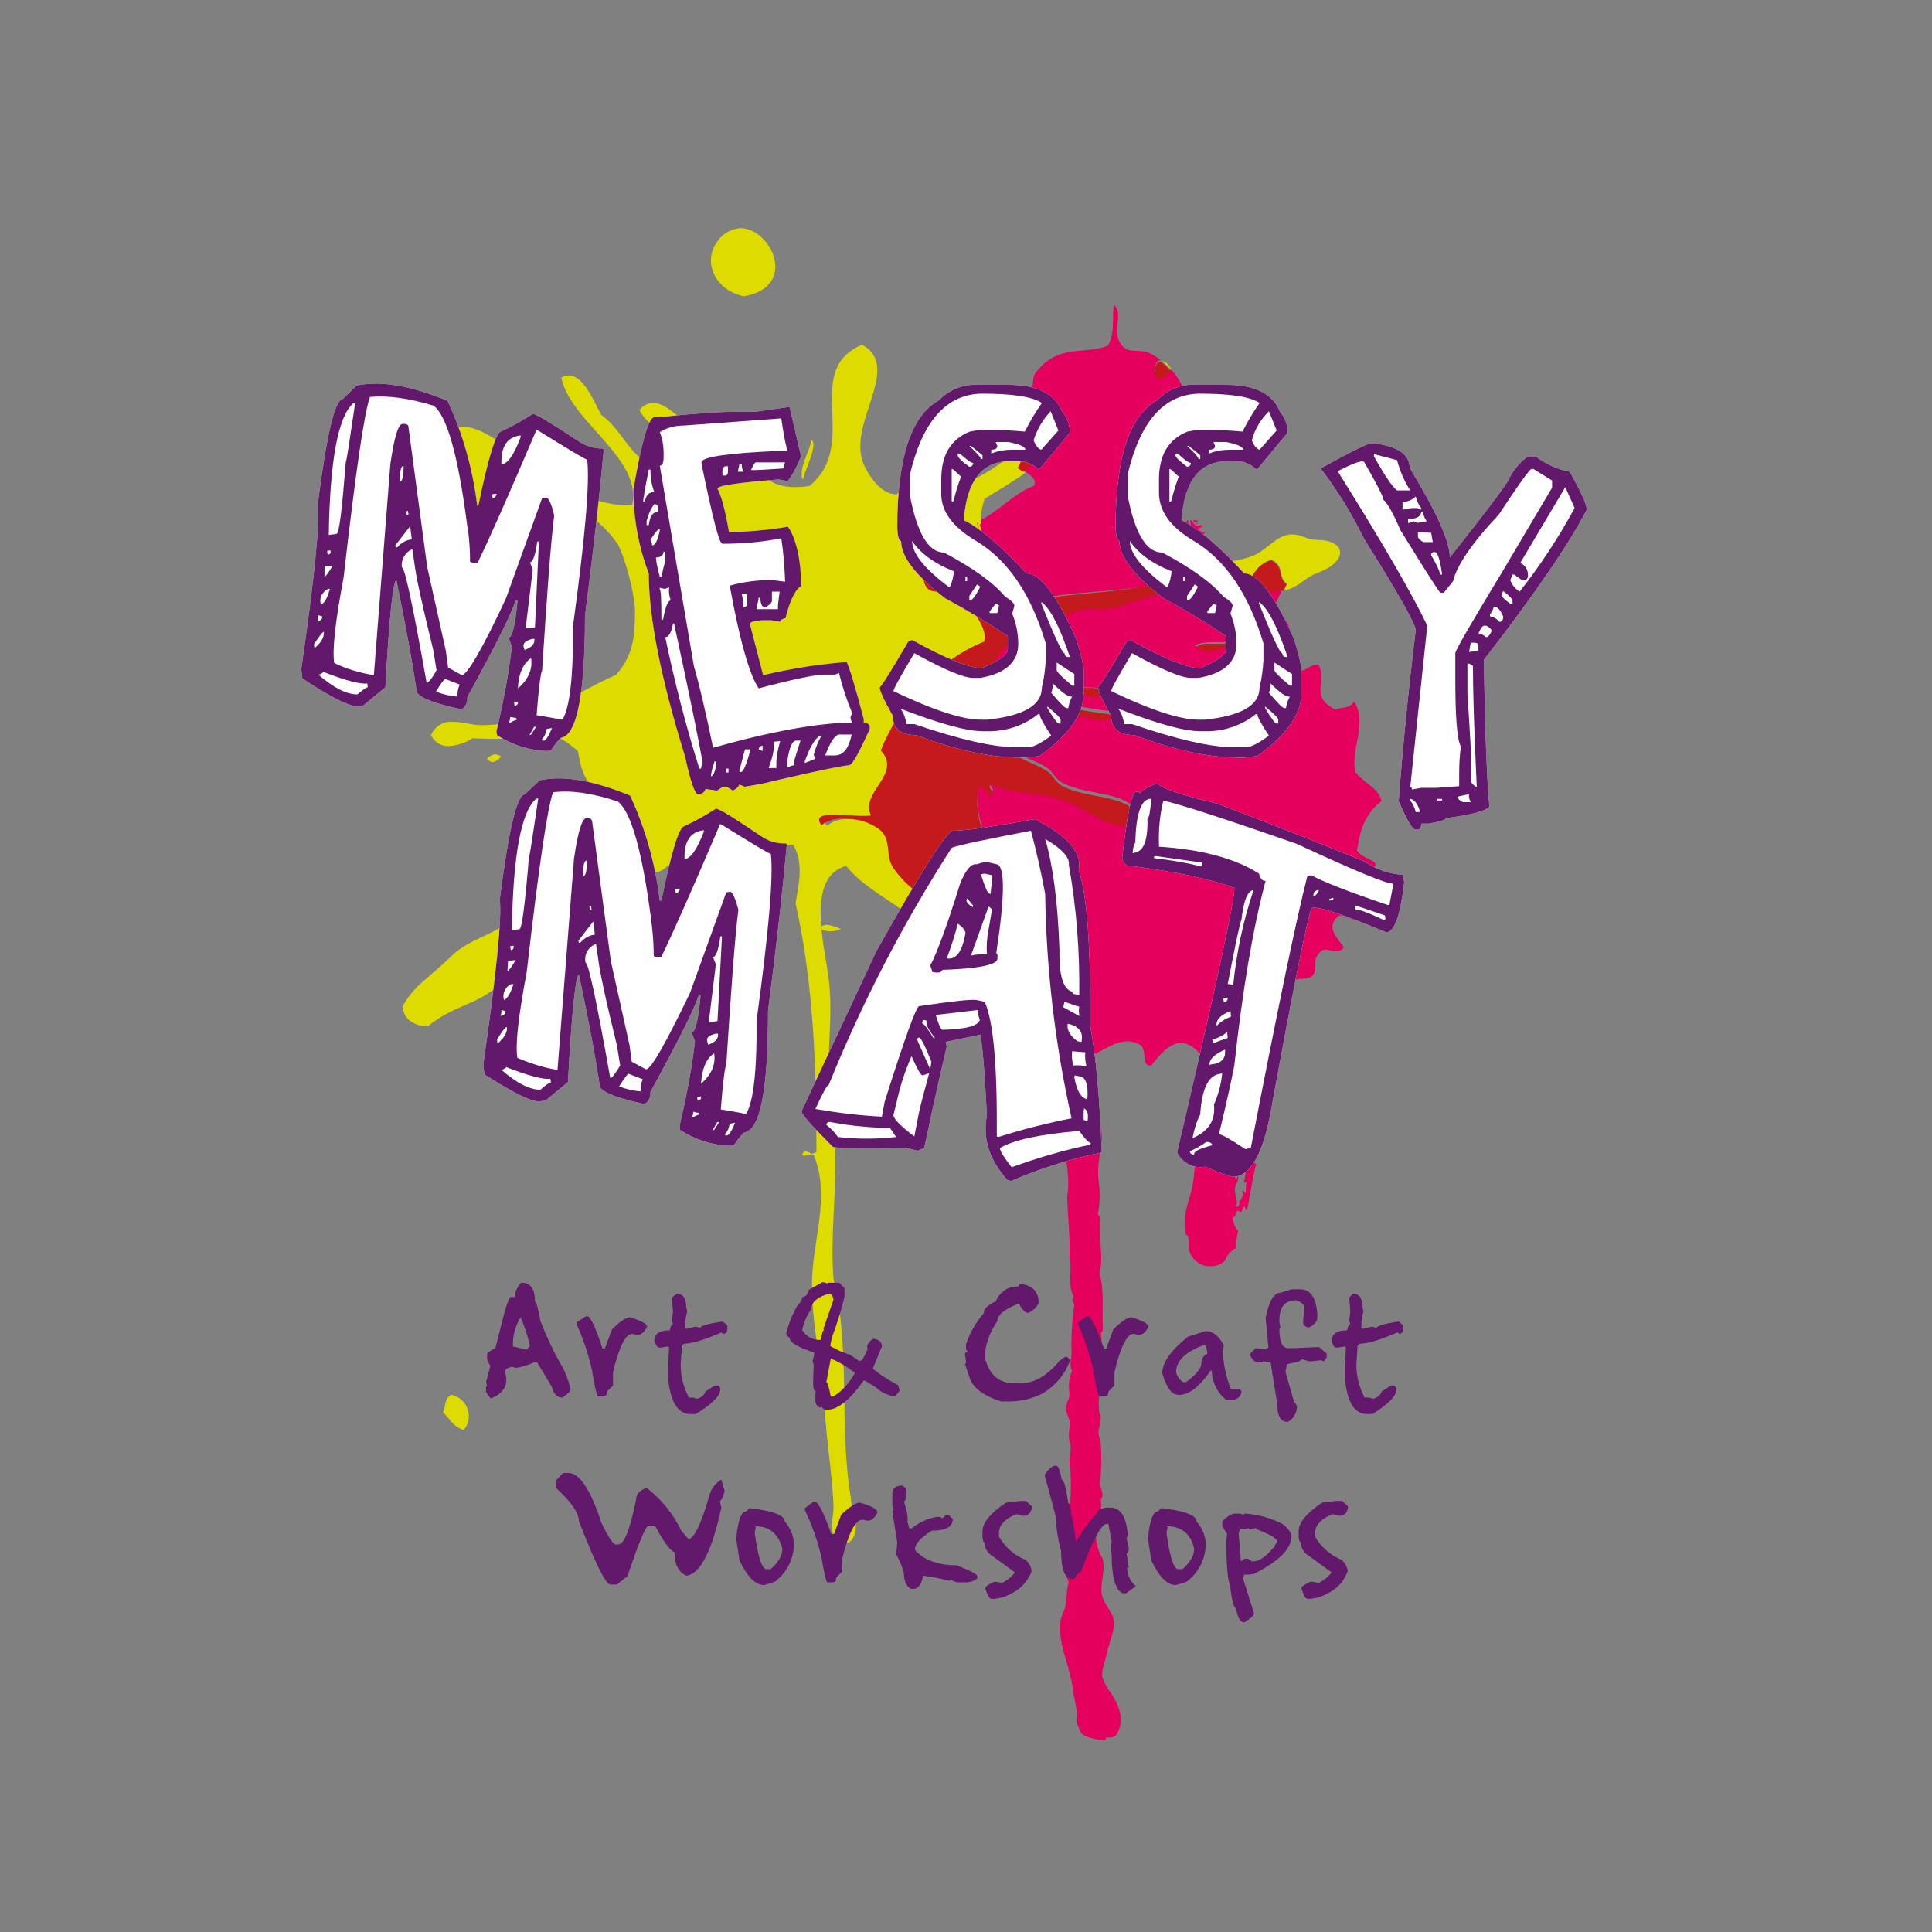
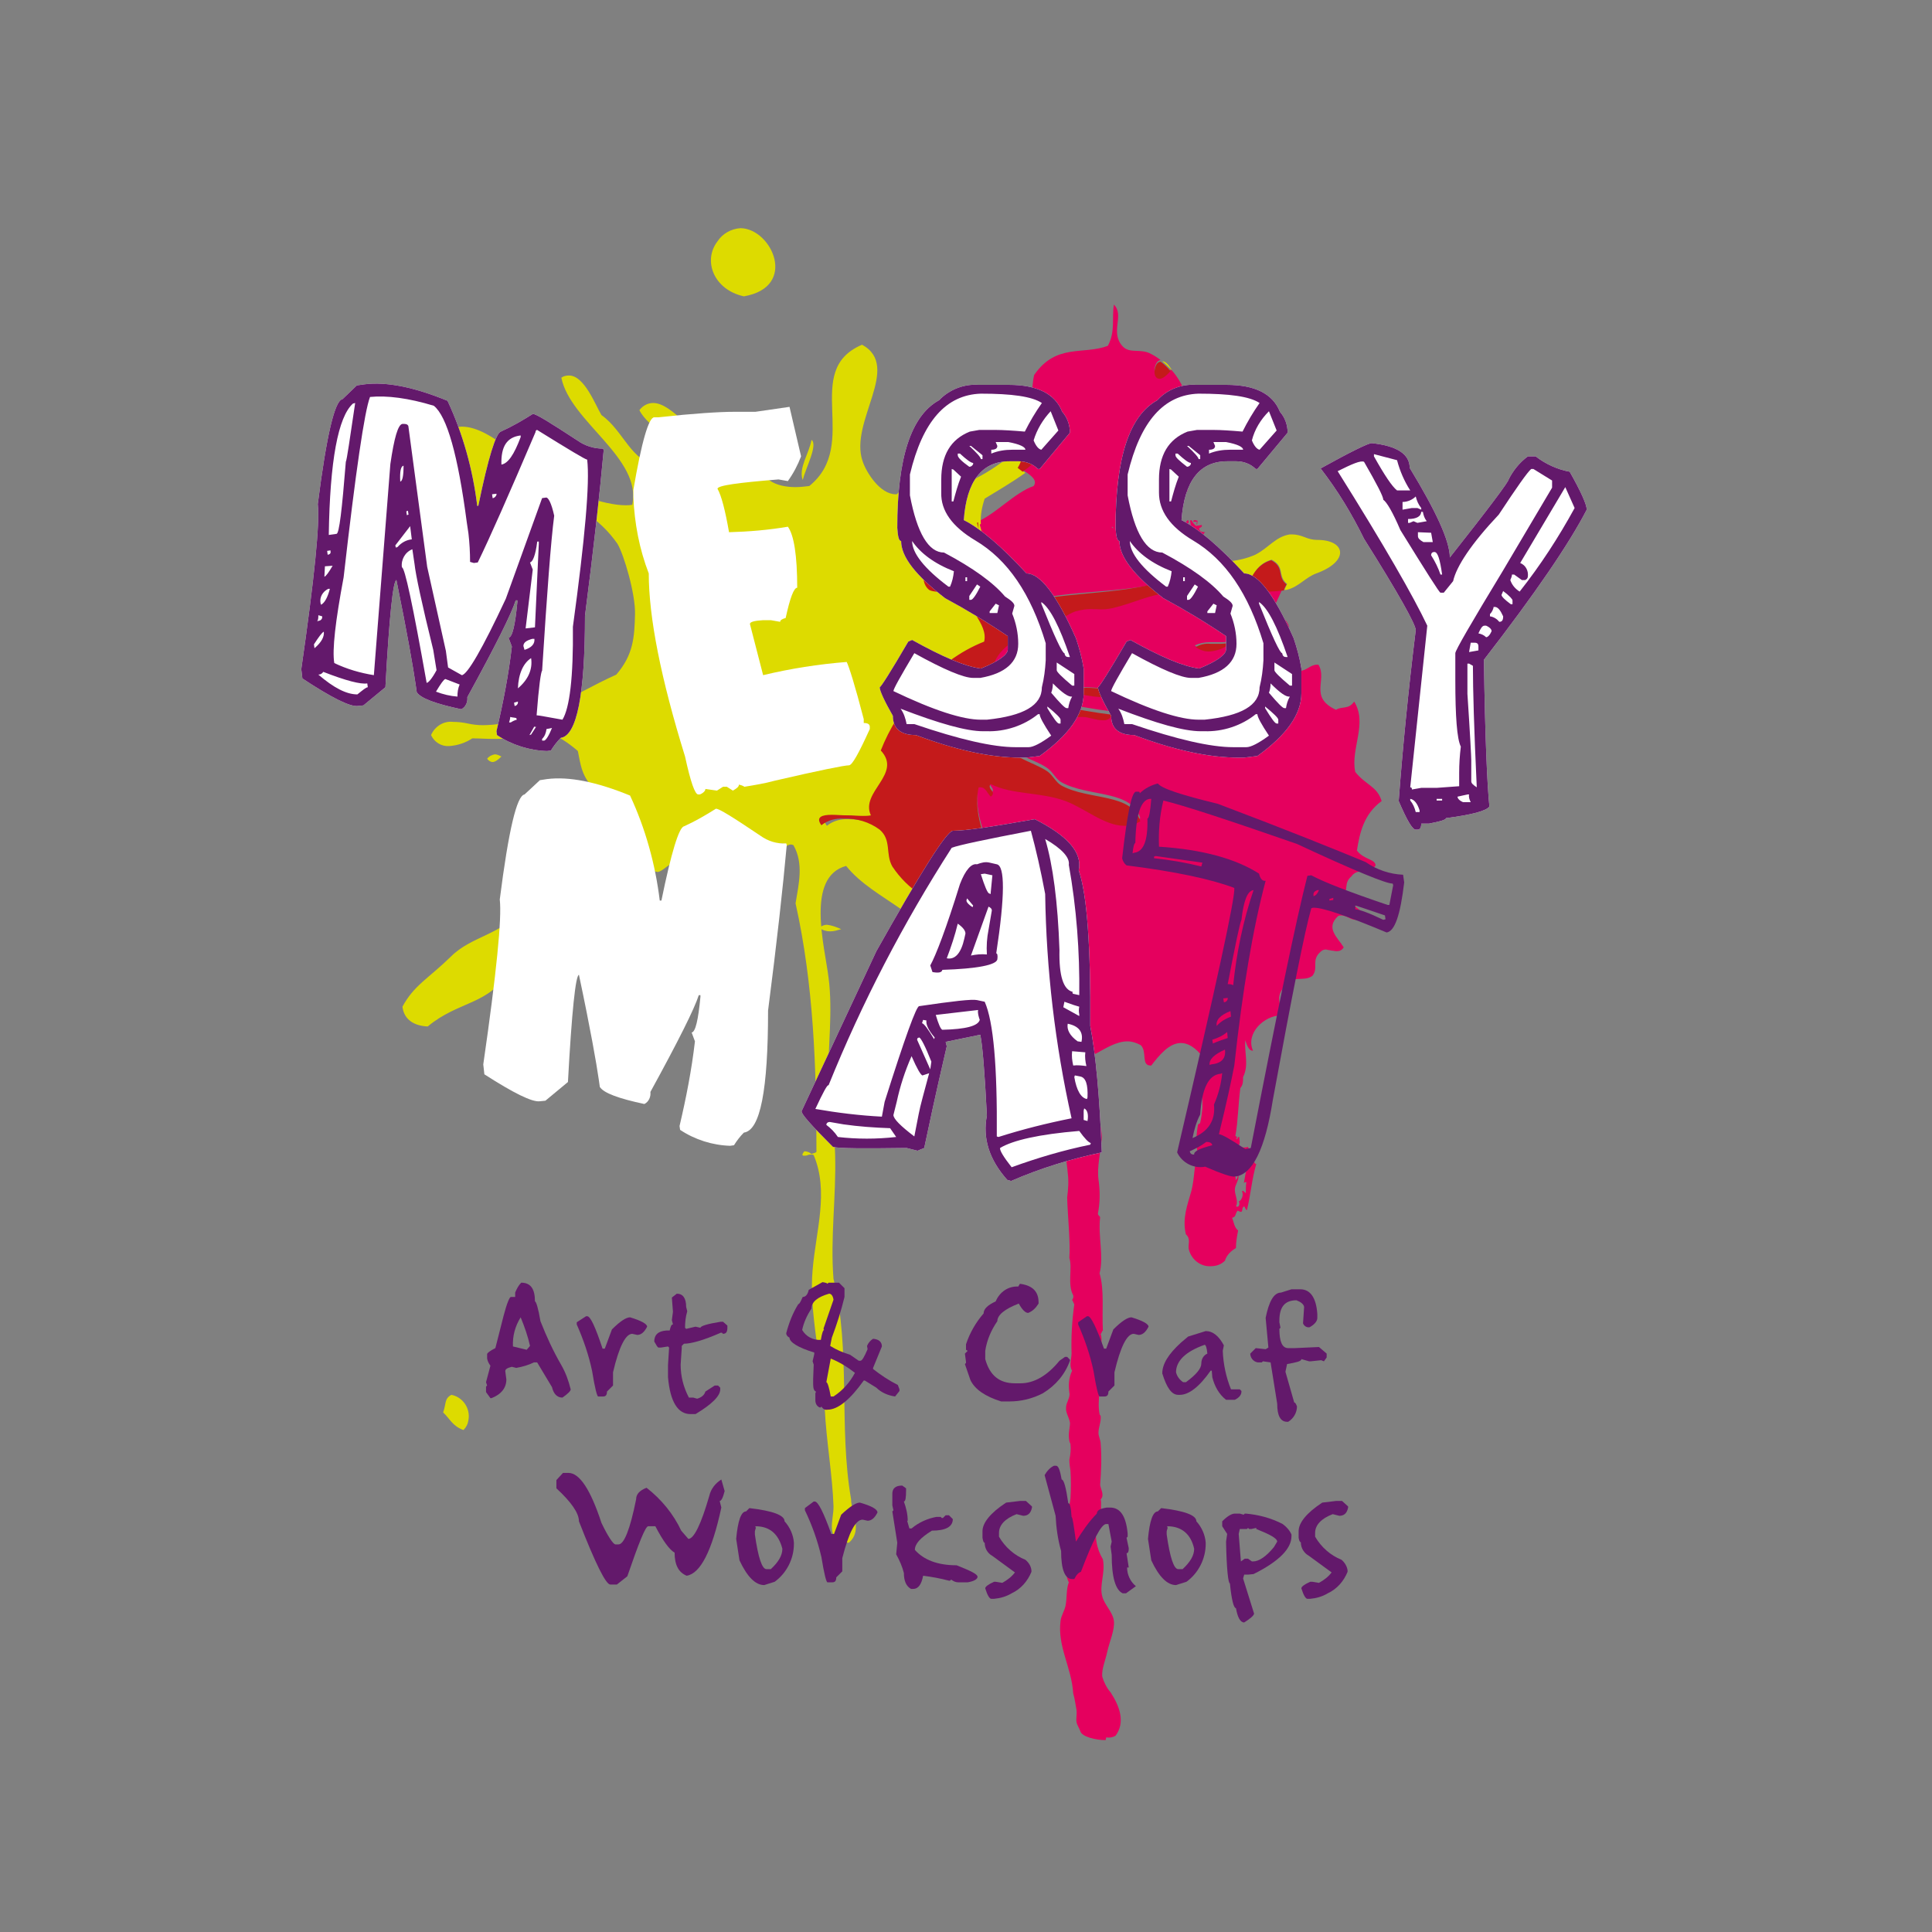
<svg xmlns="http://www.w3.org/2000/svg" version="1.1" id="Layer_1" x="0px" y="0px" viewBox="0 0 351.4 351.4" style="enable-background:new 0 0 351.4 351.4;" xml:space="preserve">
  <rect x="0" y="0" width="351.4" height="351.4" fill="#808080" stroke="none" />
  <style type="text/css">
	.st0{fill:#E5005E;}
	.st1{fill:#DDDB00;}
	.st2{fill:#C41A1B;}
	.st3{fill:#FFFFFF;}
	.st4{fill:#63196B;}
</style>
  <path class="st0" d="M222.9,102.1c0.2-0.3,0.4-0.8,0.6-0.8c0,0,0.1,0,0.1,0c-0.1,0.4-0.4,0.4-0.5,0.7L222.9,102.1 M221.9,102.1  c0-0.1,0.1-0.1,0.2-0.1c0,0,0.1,0,0.1,0h0.1c0.1,0,0.2-0.1,0.3-0.3c0.1,0,0.1,0.2,0.1,0.3L221.9,102.1 M207.7,94.8L207.7,94.8  L207.7,94.8L207.7,94.8 M202.3,95.8c0,0-0.1,0.1-0.1,0.1c0.1,0.1,0.2,0.1,0.3,0.2C202.5,96,202.4,95.9,202.3,95.8 M184.3,110.2  c-2.3-1.5-5.8-0.6-7.2-3.9c1.5-1,2.8-3.2,4.5-3.2h0.3c-1.6-1.6-2.9-3.5-3.5-5.7c-0.1-0.4-0.2-0.9-0.3-1.4c-0.1-0.4-0.1-0.8-0.1-1.2  c3.4-1.6,6.6-5.2,10-6.4c0.8-1.1-0.6-2-1.9-2.9c2.5-1.8,4.7-3.9,5.6-6.3c-0.6-0.7-1.4-1.1-2.3-1.1c-1.3,0.2-2.5,0.8-3.4,1.9  c-0.6-2.7-2.8-5-4.4-7.2c0.5-0.9,1-1.2,1.4-1.2c0.9,0,1.7,1.4,2.6,2.3c2.7-1.9,1.9-3.2,2.5-5.7c4-5.8,8.9-3.6,13.4-5.3  c1.4-2.6,0.7-5,1.1-7.5c2,2-0.8,5,1.6,7.6c1.3,1.4,3.3,0.3,5.2,1.4c0.6,0.3,1.2,0.7,1.7,1.1l0,0c-0.6,0-1,0.8-1.1,1.6  s0.2,1.5,0.9,1.5c0.5,0,1.2-0.4,2.1-1.4c2.9,3.2,3.3,7.1,5.6,10.2c-2.2,2.9-3.1,8.1-2.6,11.9c-1.8,0.6-3.5,1.4-5.1,2.4  c-0.1,0.1-0.3,0.1-0.2,0.4c0,0.1,0.2,0.1,0.3,0.1h0.4c0.1,0,0.3,0,0.3,0.1c-0.2,0.1-0.5,0.2-0.8,0.2h-0.4h-0.3c-0.1,0-0.2,0-0.3,0.1  c0,0-0.1,0-0.1,0c-0.4,0.3-0.8,0.6-1.1,1c0.2,0.1,0.3,0.3,0.1,0.5c-0.1-0.1-0.2-0.2-0.2-0.2s0,0.1-0.1,0.3s-0.1,0.3-0.2,0.3h-0.1  c0,0.1,0.1,0.1,0.2,0.1h0.2h0.2h0.1c0,0.3-0.3,0.4-0.6,0.4c0.8,0.5,0.8,1.1,1.3,1.9c0.1-0.1,0.2-0.2,0.3-0.2c0.4,0,0.7,0.3,0.6,0.7  c0.1-0.1,0.2-0.2,0.2-0.2s0.2,0.2,0.5,0.3c0-0.1,0-0.2-0.1-0.2h0.6c0.4,0,0.7,0.2,0.9,0.5c0.4-0.1-0.1-0.5-0.2-0.5  c0.2-0.4,0.5-0.6,0.1-1c0.8-0.4,1.4-0.4,2.1-0.7c0.1-0.4-0.2-0.4-0.1-0.7c0.3,0.1,0.4,0.5,0.3,0.8c0,0,0,0,0,0.1  c0.3-0.5,0.9-0.7,1.2-1.2c0.4,0.1,0.1,0.6,0,0.9h0.1c0.1,0,0.1-0.1,0.2-0.1c0-0.1,0.1-0.1,0.1-0.1s0,0.1,0,0.2l0,0  c0.5,0-0.3-0.9,0.3-0.9c0.2,0.4,0.5,0.8,0.9,1.1c0.3-0.2-0.2-0.6,0.2-0.7c0-0.1-0.2-0.1-0.3-0.1H217c0.1-0.2,0.1-0.3,0.3-0.3  s0.3,0.1,0.5,0.1c0.1,0.3-0.1,0.5-0.1,0.9h0.1c0.3,0,0.5-0.1,0.8-0.1c0.1,0.5-0.5,0.4-0.5,0.7c0.2,0.7,0.7,0.5,1.1,0.6  c-0.8,0.5,0.1,1.7,0.1,2.6h0.1c0.3,0-0.1-0.8,0.2-0.8s0.3,0.5,0.4,0.9h0.1c0.1,0,0.2-0.1,0.2-0.2s0.1-0.2,0.2-0.2h0.1  c0,0.4-0.2,0.8-0.5,1.1c0,0.1,0.1,0.1,0.2,0.1c0.1,0,0.2-0.1,0.3-0.2c0.1-0.1,0.2-0.2,0.4-0.2h0.1c-0.3,0.6,0.4,1.1,0,1.8  c0.5-0.4,0-1,0.6-1.1c-0.2,0.7,0.5,0.6,0.1,1.7c-1.3,0.1-2.5,0.3-3.7,0.6c-1.8,0.5-3.2,2-4.8,2.6C203.7,108.3,192.7,107,184.3,110.2   M220,116.8c-0.9,0-1.9,0.2-2.7,0.6c0.7,0.5,1.6,0.8,2.4,0.8c1.5,0,2.9-0.6,3.9-1.6c-0.6,0.2-1.2,0.2-1.8,0.2c-0.3,0-0.6,0-0.9,0  L220,116.8 M194.2,126c2.1,0,4.2,0.7,6.3,0.7c1.5,0.5,1.1,1.1,2.8,1.6c0.6-0.6,1.5-0.9,2.3-0.8c0.5,0,1,0,1.5,0.1s1,0.1,1.4,0.1  c0.9,0,1.5-0.2,1.3-1.2c-3.7-0.1-8.4-1.5-12.3-1.5c-1.6-0.1-3.1,0.3-4.5,1.1C193.5,126,193.8,126,194.2,126 M225,213.5  c-0.2,0-0.4,0-0.5,0.1c0,0.4,0.4,0.4,0.2,1c0.4-0.1,0.4-0.6,0.5-1.1L225,213.5 M201.1,316.5c-1.8,0-4.3-0.6-4.6-1.6  c-0.2-0.6-0.6-1.1-0.7-1.7c-0.1-0.7,0.1-1.4,0-2.2c-0.2-1-0.3-2-0.6-3c-0.3-4.8-2.9-8.5-2.3-13.2c0.1-0.9,0.7-1.8,0.9-2.7  c0.3-1.5,0.1-3,0.6-4.3c-1-2.1-0.3-3.9,0.1-5.9c0.2-0.6,0.4-1.2,0.5-1.8c-0.1-1.1-0.9-2.2-1-3.4c-0.1-1.2,0.6-2.8,0.7-4.2  c0.1-1.7,0.1-3.3,0-5c-0.1-0.7-0.2-1.3-0.2-2c0.2-0.9,0.3-1.9,0.2-2.8c0-0.2-0.2-0.4-0.2-0.6c-0.3-1.4,0.2-2.7,0.1-3.4  c-0.2-1-0.8-1.8-0.7-2.7c0-0.9,0.8-1.8,0.6-2.7c-0.2-1.4-0.1-2.7,0.5-4c-0.6-0.9-0.1-2.1-0.1-3.2c-0.1-3,0.1-6,0.5-8.9  c-0.2-0.2-0.2-0.6-0.4-0.7c0.1-0.3,0.3-0.4,0.2-0.9c-1.1-2-0.1-5-0.7-6.8c0.2-3-0.3-7.5-0.4-11c0.2-1.5,0.3-3,0.1-4.5  c-0.2-2.3-0.6-4.9-1.7-6.7c0-1.3,0.1-2.7,0-4.1c-0.2-2,0-3.9-0.4-5.5c0.4-0.9-0.4-2.5,0.2-3.3c-0.3-1.8-0.5-3.7-0.5-5.6  c-3.2-1-6.4-3.1-7.3-6.3c-1-0.5-2.1-0.7-3.1-0.6c-0.9,0-1.8,0.1-2.7,0.1c0.1-3.4-1.1-6.6-1.8-9.9c-1.9-1.1-3.6-0.9-5.4-1.8  c-0.1-0.3-0.3-0.7-0.5-1c0.3-0.8,1.2-1.8,1.1-2.6c-1.4-1.3-2.9-2.5-4.5-3.5c-0.2-0.6-0.3-1.2-0.2-1.8c2.3-0.7,4.1-4.6,6.5-4.7  c2.9,7.2,9.4,16.1,17.7,19.9c-2.1-5-11.8-10-13.3-16c0.9-0.5,1.9-0.5,2.6-1.9c-1-5.1-4.1-10-2.9-15.4h0.3c1,0,1.2,1,1.9,1.7  c1.2-0.9-0.8-1.4,0-2.3c3.8,1.9,9,1.4,13.6,3.1c3.6,1.3,7.1,4.5,10.7,4.5c1,0,2-0.3,2.9-0.8c-1.6-5.2-9.4-3.8-14.3-6.5  c-1.1-0.6-1.5-1.8-2.6-2.6c-2.7-1.9-7.6-2.5-7.9-6.1c4.5-1.1,9.3-3.8,14.1-3.8h0.2c1.1,0,2.5,0.6,3.6,0.6c0.7,0.1,1.4-0.3,1.8-1  c-6-0.7-12.2-2.4-18.2-2.4c-0.4,0-0.7,0-1.1,0c-6.4-7.4,1.2-11.6,7.2-13.8c2.3-0.8,4.2-2.2,5.4-2.6c1.1-0.3,2.2-0.4,3.4-0.4h1.1  c0.9,0,1.9,0,2.8-0.2c3.8-0.9,7.1-2.6,9.7-2.6h0.4c1.6,0.1,3.1,1.2,4.7,1.3h0.3c1.6,0,3.6-0.8,5.6-1.3c0,0.3,0.4,0.1,0.5,0.3  c-0.2,0.3-0.3,0.6-0.2,1c-0.2-0.2-0.4-0.3-0.6-0.3c-0.2,0-0.4,0.1-0.4,0.6h-0.1c-0.3,0-0.1-0.4-0.3-0.5l-0.1,0.1c0,0.1,0,0.2,0,0.3  c0.2,0.2,0.4,0.4,0.7,0.5c0,0,0.1,0,0.1,0c0,0,0.1,0,0.1,0v0.1h0.1c0.1,0,0.3,0,0.4,0c0-0.1,0-0.3,0-0.4c0.2,0,0.3,0.1,0.4,0.2  c0.3-0.1,0.7-0.3,1-0.3l0.1-0.1c0.1,0,0.1,0.1,0.2,0.1c0.1,0,0.2,0,0.3,0c0.3-0.6,0.5-1.2,0.7-1.9c0.7-0.1,1.4-0.1,2-0.1h1.9  c1,0,2,0,3-0.2c-0.8,1.7-1.5,3.3-2.3,5c1.6,0.9,2.4-0.1,3.3,2c0.1,1-1.1,2.2-2,3.3c-0.7,1.9,1.6,3.4,3.6,5c0.1,0,0.2,0,0.3,0  c0.6-0.1,1.1-0.3,1.6-0.6s1-0.6,1.6-0.6c0.1,0,0.2,0,0.3,0c1.7,2.7-1.8,5.9,3.2,8.2c1.1-0.7,2.3,0,3.3-1.5c2.5,4-0.7,8.6,0.2,12.8  c1.9,2.4,4,2.6,4.8,5.3c-3.3,2.4-4,5.9-4.5,9c1.3,1.7,3.3,1.5,3.4,2.7c-1.3,2-3.1,0.2-4.4,2c-1.5,1.3-0.4,2.4-1.6,3.6l3.8,3.1  c-0.4,0.9-0.9,1.2-1.4,1.2c-0.5,0-0.9-0.2-1.3-0.4c-0.4-0.2-0.9-0.4-1.3-0.4c-0.2,0-0.4,0-0.6,0.1c-2.4,2.2-0.1,3.9,1,5.7  c-0.3,0.5-0.7,0.7-1.3,0.7c-0.3,0-0.6-0.1-0.9-0.1c-0.3-0.1-0.7-0.1-1-0.2c-0.4,0-0.7,0.1-1,0.4c-1.8,1.6-0.3,2.9-1.5,4.4  c-1.7,1.2-3.7-0.4-5.2,2.1c-1.7,1.9-0.2,3.4-0.6,5.1h0c-2.9,0-6.4,3.2-5,6.4h-0.1c-0.6,0-1-0.9-1.3-1.9c-0.2,2.2,0.7,4.5-0.4,6.7  c0,0.8,0,1.4-0.5,2c-0.4,3.1-0.4,5.9-0.9,8.7c0.2,0.2,0.4,0,0.2,0.5c0,0.1,0.1,0.1,0.1,0.1s0.1-0.1,0.1-0.2c0-0.1,0.1-0.2,0.2-0.2  c0,0,0.1,0,0.1,0c0,0.5,0.3,1.1-0.2,1.7c0.3,0.1,0.7,0.2,1,0.2c0.3,0,0.5,0,0.8-0.1c1.1,2.1-1.3,3.4-1.8,5c0.3,1-0.6,1.8-0.6,2.8  s0.7,2.1,0.2,3c0.1,0,0.2,0.1,0.2,0.1c0.5,0,0.5-0.8,0.3-1l0,0c0.4,0,1-1.1,0.6-1.8c0.1-0.1,0.1-0.1,0.2-0.1s0.4,0.4,0.5,0.4  c0-0.7,0-1.3,0.1-2h-0.1c-0.2,0-0.4,0.1-0.4,0.4c0.2-1.2,0.4-2.3,0.7-3.4c0.3-0.3,0.9-0.4,0.7-1.2c0.2,0.2,0.3,0.6,0.1,0.9h0.1  c0.3,0,0.1-0.4,0.1-0.6c0.3,0.1,0.2,0.6,0.6,0.6l0,0c-0.8,2.7-1,5.5-1.7,8.4c-0.3-0.1-0.3-0.5-0.5-0.7c-0.5,0.3-0.2,0.7-0.5,1h-0.1  c-0.3,0-0.4-0.2-0.6-0.2c-0.5,0.6-0.2,1.1-1,1.3c0.3,0.7,0.4,1.8,1.1,2.3c-0.2,1-0.4,2.1-0.4,3.2c-0.9,0.5-1.7,1.3-2,2.3  c-0.7,0.7-1.6,1-2.6,1c-1.9,0.1-3.6-1.3-4-3.2c-0.1-0.9,0.4-1.8-0.5-2.6c-0.7-2.9,0.3-5.4,1-7.9c0.6-2.4,0.5-4.7,1.1-7.1  c-0.3-1.6-0.2-3.3,0.1-4.9c0.1-0.3,0.3-0.1,0.4-0.4c0.2-0.8,0.3-1.7,0.4-2.6c0.1-1.6-0.4-3.6,0.6-5.4c-0.2-0.2,0-0.7-0.2-0.9  c0.4-1.2,0-2.4,0.5-3.3c0.1-0.6,0.1-1.2,0.1-1.8c-0.3,0.7-0.6,1.4-0.8,2.2c-1.5-2-2.9-2.7-4.1-2.7c-2.2,0-4,2.3-5.4,4.1h-0.1  c-1.8,0-0.6-2.5-1.8-3.7c-0.7-0.4-1.6-0.7-2.4-0.7c-2.1,0-4,1.3-5.9,2.3c-0.3-0.3-0.5-0.5-0.7-0.9c0,1.2,0.6,2.2,0.6,3.5  c0.1,2.6-1.2,5.2,0.5,7.3c-0.2,0.2,0,0.7-0.2,0.9c0.6,1.4,1,2.9,1,4.4c-0.2,2.6-0.9,5.4-0.6,7.6c0.3,2.1,0.3,4.2-0.1,6.2  c0,0.4,0.3,0.4,0.4,0.7c-0.4,3.5,0.7,7.1-0.1,10.2c0.9,3,0.4,6.9,0.6,10.4c-0.2,0.1-0.2,0.5-0.4,0.6c0.4,1.3-0.1,2.6-0.1,3.8  s0.8,2.5-0.1,3.3c0.4,2.3-0.5,4.9,0,7.5c0,0.2,0.2,0.2,0.2,0.4c0.1,1-0.4,2-0.4,3c0,0.7,0.4,1.3,0.4,2c0.2,2.5,0.1,5-0.1,7.5  c0.2,1,0.8,1.9,0.1,2.6c0.2,0.8-0.1,1.5,0.2,2.1c-0.4,0.6-0.3,1.1-0.4,2l0,0c-0.1,0-0.1,0-0.2,0.1c-0.1,0-0.1,0.1-0.2,0.1l0,0  c-0.6,2.2-0.2,4.6,1,6.6c0.5,2.5-0.7,4.7-0.1,6.8c0.4,1.5,1.9,2.8,2.1,4.4s-0.8,3.8-1.2,5.6c-0.3,1.5-1.1,3.3-0.9,4.6  c0.3,1,0.8,2,1.5,2.8c1.7,2.6,2.7,5.5,0.9,7.9c-0.5,0.3-1.1,0.4-1.7,0.3" />
  <path class="st1" d="M135.3,53.9c-5.5-1.2-7.5-6.5-4.8-10c0.9-1.4,2.5-2.3,4.2-2.4C140.4,41.6,145.2,52.2,135.3,53.9 M213.2,67.4  c-0.6-0.6-1.2-1.2-1.8-1.7C211.9,65.7,212.5,66.2,213.2,67.4L213.2,67.4 M146,87.3c-0.8-2.2,1.2-4.9,1.6-7.3  C148.8,80.9,146.6,85,146,87.3 M223,102.1c-0.1,0-0.1-0.1-0.1-0.1h0.2C223.1,102.1,223,102.1,223,102.1 M222,102.3  c0,0,0-0.1,0.1-0.1l0,0C222,102.2,222,102.2,222,102.3 M223.8,108C223.8,108,223.8,107.9,223.8,108c0.5-0.5,0.8-1.1,1-1.7  c-0.1,0-0.1,0-0.2,0c-0.1,0-0.2,0-0.3-0.1c-0.1,0-0.2-0.1-0.2-0.1l0,0c0.1-0.3,0.5-0.4,0.6-0.7s-0.4-0.1-0.4-0.4  c0.4-0.1,0.5-0.4,0.6-0.7c0,0-0.1,0-0.1,0c-0.1,0-0.1,0-0.2,0.1c0,0-0.1,0.1-0.1,0.1c0,0-0.1,0-0.1-0.1c0.2-0.4,0-0.6-0.1-1  c0-0.1-0.1-0.1-0.2-0.1c-0.1,0-0.1,0-0.2,0.1c0,0-0.1,0.1-0.2,0.1c0,0-0.1,0-0.1-0.1c-0.1-0.2-0.1-0.4,0-0.6h-0.2  c-0.3,0-0.1-0.2-0.3-0.4c0-0.1,0-0.2,0.1-0.3c1.8-0.1,3.5-0.5,5.1-1.2c2.4-1.2,3.7-3.3,6.3-3.7c0.1,0,0.3,0,0.4,0  c0.8,0,1.5,0.2,2.3,0.5c0.7,0.3,1.5,0.5,2.2,0.5h0.1c5.2,0,5.9,3.9-0.2,6.1c-1.9,0.7-3.2,2.4-5.1,2.9c-0.2,0.1-0.4,0.1-0.7,0.1  c0.2-0.4,0.3-0.7,0.5-1.1c-1.8-1.4-0.3-3.1-2.8-4.4c-2.7,0.7-3.7,3.1-4.7,5.7c-0.4,0-0.9,0.1-1.3,0.1  C224.9,107.7,224.3,107.8,223.8,108 M89.6,138.6c-0.4,0-0.8-0.3-1-0.6c0.3-0.4,0.8-0.7,1.4-0.8c0.4,0,0.8,0.2,1.2,0.4  C90.7,138.1,90.1,138.6,89.6,138.6 M151,169.4c-0.7,0-1.4-0.2-1.9-0.6c0.3-0.4,0.8-0.6,1.3-0.6c0.9,0.1,1.7,0.4,2.6,0.8  C152.3,169.2,151.7,169.4,151,169.4 M175.1,184.4c-1.7-1.3-1.1-2.9-1.8-4.3C175.1,180.2,175.5,183.1,175.1,184.4 M84.3,260.1  c-2-0.7-2.5-2.1-3.7-3.2c0.6-1.7,0.2-2.5,1.5-3.2c2.1,0.4,3.5,2.5,3.1,4.6C85.1,259,84.8,259.6,84.3,260.1 M154.4,280.6  c-4.6-0.3-2.7-4.1-2.8-6.7c-0.2-5.7-1.3-11.7-1.6-17.8c-0.5-8.1-2.9-17.5-2.2-25.1c0.6-7.2,3-14.2,0.2-20.9  c-0.1-0.1-0.3-0.1-0.4-0.1c-0.2,0-0.5,0-0.7,0.1c-0.2,0.1-0.4,0.1-0.7,0.1c-0.3,0-0.4-0.2,0.1-0.8c0.5,0,1,0.2,1.3,0.5  c0.3-0.2,0.6-0.1,0.9-0.4c0-15.2-0.5-30.4-3.8-45.2c0.6-3.6,1.5-7.3-0.4-10.6c-0.1,0-0.3-0.1-0.4-0.1c-1,0-1.9,1.3-2.9,2.1  c-0.7-1.1,1.3-1.4,1.7-2.1c-0.3-0.2-0.5-0.2-0.8-0.2c-1.8,0-2.7,3.4-3.2,4c-1.5,1.6-3.8,2.5-4.9,4.2c-1.9,2.8-0.5,6.6-3,9.1  c-2.2-1.6,0.5-3.9,0.5-5.9c-0.2-0.1-0.5-0.1-0.7-0.1c-2.1,0-3.4,2.4-4.7,4.9s-2.6,4.9-4.9,4.9c-0.3,0-0.7,0-1-0.1  c-1.6-4.9,7.6-7.7,6.7-13.1c-0.1-0.5-0.2-0.7-0.4-0.7c-0.2,0-0.4,0.1-0.6,0.2c-0.2,0.1-0.4,0.2-0.7,0.2c-0.3,0-0.6-0.2-0.7-0.4  c1.8-1.4-1.2-2.2-1.4-3.4c-0.1-0.1-0.3-0.1-0.4-0.1c-1,0-1.9,1.4-2.9,1.5c-1.8-0.3-1.2-1.1-2.2-2.3c-2.4,1.2-4.7,3.1-7.2,3.1  c-0.6,0-1.2-0.1-1.8-0.3c-4.2,4.9-10.9,7.6-14.2,12.4c-1.1,1.5-0.8,3.6-1.6,5c-3.5,6.3-9.2,5.5-14.8,10.2c-2.3-0.1-4.3-1.1-4.6-3.6  c2.1-3.9,4.7-5.1,8.8-9.1c3.8-3.8,9.2-3.9,13-8.7c4.3-5.4,8.7-8.8,12.2-15.1c0.6-1.4-1.1-2.4-1.1-3.7c0.7-1.6,2.3-1.8,2.2-2.9  c-2.5-2.1-2.7-4.6-3.2-7c-1.5-1.3-3.1-2.4-4.9-3.2c-3.4,0.7-6.9,1-10.4,1c-1.3,0-2.6-0.1-3.9-0.1c-1.2,0.8-2.7,1.3-4.2,1.4  c-1.4,0.1-2.7-0.7-3.3-2c0.7-1.6,2.3-2.6,4-2.4c0.9,0,1.8,0.1,2.7,0.3c0.9,0.2,1.8,0.3,2.7,0.3h0.1c8.8-0.1,15.8-5.4,24.2-9.2  c3.1-3.6,3.3-6.8,3.4-11c0.1-3.6-2-10.8-3.2-12.8c-1.6-2.3-3.6-4.2-5.9-5.7c-1.8-1-3.9-1.6-5.9-1.5c-1.7,0-3.5,0.2-5.2,0.5  c-1.7,0.3-3.4,0.4-5.1,0.5c-1.8,0.1-3.6-0.3-5.2-1.2c-3.7-2.2-9.1-10.6-3.3-13.4c0.7-0.3,1.5-0.5,2.3-0.5c5.5,0,12.2,7.7,15.3,9.5  c3.8,2.2,10.3,4.8,14.5,4.8c0.4,0,0.8,0,1.2-0.1c1.8-8.5-11.3-15.1-12.9-23.1c0.4-0.3,0.9-0.4,1.4-0.4c2.8,0,4.8,5.4,5.9,7.2  c4.1,2.9,5.3,8.5,10.5,9.3c4.9-4.2-2-6.8-3.6-10.2c0.6-0.8,1.5-1.3,2.5-1.3c3.5,0,7.5,6.2,11.9,8.5c0.1,0.2,0.3,0.3,0.5,0.3  c0.4,0,0.7-0.5,1-0.8c1.3,0.6-0.5,1.6,1.2,2.1c0.3,0.2,0.6,0.4,0.9,0.4c0.6-0.1,1.1-0.3,1.6-0.7c0.4-0.4,1-0.6,1.6-0.7  c0.4,0,0.7,0.2,1,0.4c-0.9,4.5,2.8,5.8,6.2,5.8c0.8,0,1.7-0.1,2.5-0.2c9.4-7.6-1.5-21,9.6-25.7c7.3,4-2.4,14,0.1,21.2  c0.7,2.1,3.2,6,6,6h0.2c1.5-1.2,1.1-3,2.5-3.2c1.4,1.5,3.3,2.3,5.3,2.2c4.3,0,9.3-3.2,13.2-6.2c0.7-0.6,1.5-1.4,2.3-2.2  c0.4,1.7,0.1,3.4-0.8,4.8c0.3,0.3,0.6,0.5,0.9,0.7c-2.5,1.8-5.3,3.4-7.4,4.7c-0.5,1.5-0.8,3-0.7,4.6l-0.2,0.1l0.3,1.1  c0.1,0.5,0.2,0.9,0.3,1.4c0.4,1.7,0,3.6-1,5c-0.6,0.3-1.2,0.4-1.8,0.4c-0.6,0-1.3-0.1-1.9-0.2c-0.6-0.1-1.2-0.2-1.8-0.3  c-1.2,0-2.3,0.4-3.1,1.3c-0.6,1.2-0.3,2.6,0.8,3.4c0.4,0.2,0.9,0.3,1.4,0.3c0.7,0,1.4-0.2,2-0.4c0.6-0.2,1.3-0.4,2-0.4  c0.6,0,1.2,0.2,1.7,0.5c-0.6,3.3,3.7,6.1,2.9,9.4c-8.9,3.5-15.8,12.1-18.8,19.8c4,4.3-3.9,7.5-1.8,11.8c-0.5,0.1-1,0.2-1.5,0.1  c-0.8,0-1.8-0.1-2.8-0.2s-2-0.1-2.8-0.1c-1.9,0-3,0.4-1.9,1.9c1.1-0.9,2.6-1.3,4-1.2c2.5,0,5.2,0.8,6.5,2c2.1,1.9,0.9,4.4,2.3,6.7  c1.4,2.1,3.2,3.9,5.3,5.2c0.6,2.1,2.3,4,3.4,6c-0.1,0.2-0.1,0.4-0.1,0.7c0.2,0.1,0.4,0.2,0.6,0.3c0.1,0.3,0.2,0.6,0.3,0.9  c-2.3,1.6-0.7,1.8-1.8,3.8c-1.5-8.5-11.8-10.6-17-17.1c-7.4,2-3.9,14.6-3.2,20.3c0.8,6.1-0.1,12.6-0.1,19.3c0,4.3,1.2,8.6,1.3,13  c0.2,7.6-0.9,15-0.3,22.5c3.2,13.1,0.9,26.8,3.2,40.1C154.8,275.1,157,278.3,154.4,280.6" />
  <path class="st2" d="M210.9,68.9c-0.7,0-1-0.8-0.9-1.5s0.4-1.6,1.1-1.6l0,0c0.7,0.5,1.3,1.1,1.8,1.7C212,68.5,211.4,68.9,210.9,68.9   M186,85.8c-0.3-0.2-0.6-0.5-0.9-0.7c0.9-1.4,1.2-3.2,0.8-4.8c0.8-1,2-1.7,3.4-1.9c0.9,0,1.7,0.4,2.3,1.1  C190.7,81.9,188.5,84,186,85.8 M178,96.2c-0.1-0.4-0.2-0.7-0.3-1.1l0.2-0.1C177.9,95.5,178,95.9,178,96.2 M226.5,107.6  c1-2.6,2-4.9,4.7-5.7c2.5,1.3,1,3,2.8,4.4c-0.2,0.4-0.4,0.7-0.5,1.1c-1,0.1-2,0.2-3,0.2h-1.9C227.9,107.5,227.2,107.5,226.5,107.6   M219.9,118.5c-0.9,0-1.7-0.3-2.4-0.8c0.8-0.5,1.7-0.7,2.7-0.6h0.9c0.3,0,0.6,0,0.9,0c0.6,0,1.2-0.1,1.8-0.2  C222.8,117.9,221.4,118.4,219.9,118.5 M203.4,128.4c-1.6-0.5-1.3-1-2.8-1.6c-2.1,0-4.2-0.7-6.3-0.7c-0.4,0-0.8,0-1.2,0.1  c1.4-0.8,2.9-1.1,4.5-1.1c3.9,0,8.6,1.4,12.3,1.5c0.2,1-0.4,1.2-1.3,1.2c-0.4,0-0.9-0.1-1.4-0.1s-1-0.1-1.5-0.1  C204.9,127.5,204,127.8,203.4,128.4 M171.6,169.8c-0.2-0.1-0.4-0.2-0.6-0.3c0-0.2,0-0.5,0.1-0.7  C171.2,169.1,171.4,169.4,171.6,169.8 M191.6,176.2c-8.3-3.8-14.8-12.7-17.7-19.9c-2.3,0.1-4.2,4-6.5,4.7c0,0.6,0.1,1.2,0.2,1.8  c-2.1-1.3-3.9-3.1-5.3-5.2c-1.3-2.3-0.1-4.8-2.3-6.7c-1.9-1.4-4.2-2.1-6.6-2c-1.4-0.1-2.9,0.3-4,1.2c-1.1-1.5,0.1-1.9,1.9-1.9  c0.9,0,1.8,0.1,2.8,0.1s2,0.1,2.8,0.1c0.5,0,1,0,1.5-0.1c-2-4.3,5.8-7.5,1.8-11.8c3-7.7,9.9-16.3,18.8-19.8c0.8-3.3-3.6-6.1-2.9-9.4  c-0.5-0.3-1.1-0.5-1.7-0.5c-0.7,0-1.4,0.2-2,0.4c-0.6,0.2-1.3,0.4-2,0.4c-0.5,0-1-0.1-1.4-0.3c-1-0.8-1.3-2.2-0.7-3.4  c0.8-0.9,1.9-1.4,3.1-1.3c0.6,0,1.3,0.1,1.9,0.2c0.6,0.1,1.3,0.2,1.9,0.2c0.6,0,1.3-0.1,1.8-0.4c1-1.5,1.3-3.3,0.9-5  c0.7,2.2,1.9,4.1,3.5,5.7h-0.3c-1.6,0-3,2.1-4.5,3.2c1.5,3.3,5,2.4,7.2,3.9c8.4-3.1,19.4-1.8,28.9-5c1.6-0.6,3-2,4.8-2.6  c1.2-0.3,2.5-0.5,3.7-0.6l-0.1,0.1l0.1-0.1l0.8-0.1c0,0.1,0.1,0.1,0.1,0.1c0,0,0,0,0,0c0,0,0.1-0.1,0.1-0.1h0.2  c-0.1,0.1-0.1,0.2-0.1,0.3c0.1,0.2-0.1,0.4,0.3,0.4h0.2c-0.1,0.2-0.1,0.4,0,0.6c0,0.1,0.1,0.1,0.1,0.1c0.1,0,0.1,0,0.2-0.1  c0.1,0,0.1,0,0.2-0.1c0.1,0,0.1,0,0.2,0.1c0.1,0.3,0.3,0.6,0.1,1c0,0.1,0,0.1,0.1,0.1c0.1,0,0.1,0,0.1-0.1c0,0,0.1-0.1,0.2-0.1h0.1  c-0.1,0.3-0.2,0.7-0.6,0.7c0,0.3,0.4,0.1,0.4,0.4s-0.5,0.4-0.6,0.7l0,0c0.1,0,0.2,0,0.2,0.1c0.1,0.1,0.2,0.1,0.3,0.1  c0.1,0,0.1,0,0.2,0c-0.2,0.6-0.5,1.2-1,1.6c0,0,0,0.1,0,0.1c-2,0.5-4,1.3-5.6,1.3h-0.3c-1.6-0.1-3.1-1.2-4.7-1.3h-0.3  c-2.6,0-5.9,1.7-9.7,2.6c-0.9,0.2-1.9,0.3-2.8,0.2H199c-1.1-0.1-2.3,0.1-3.4,0.4c-1.2,0.4-3.1,1.8-5.4,2.6  c-6.1,2.2-13.6,6.4-7.2,13.8c0.4,0,0.7,0,1.1,0c6,0,12.1,1.7,18.2,2.4c-0.3,0.7-1,1.1-1.8,1c-1.2,0-2.5-0.6-3.6-0.6h-0.2  c-4.8,0-9.6,2.6-14.1,3.8c0.3,3.5,5.1,4.2,7.9,6.1c1.1,0.8,1.5,2,2.6,2.6c5,2.7,12.8,1.3,14.3,6.5c-0.9,0.5-1.9,0.8-2.9,0.8  c-3.6,0-7.2-3.2-10.7-4.5c-4.6-1.7-9.7-1.1-13.6-3.1c-0.8,0.9,1.2,1.4,0,2.3c-0.7-0.7-0.9-1.7-1.9-1.7h-0.3  c-1.2,5.4,1.9,10.3,2.9,15.4c-0.8,1.4-1.8,1.4-2.6,1.9C179.7,166.3,189.4,171.2,191.6,176.2" />
  <path class="st3" d="M64.9,70.1l1.4-0.2c4-0.5,9,0.5,15.1,3c2.8,6,4.6,12.5,5.4,19.1H87c1.8-8.8,3.2-13.2,4.1-13.5  c2-0.9,3.9-2,5.8-3.2c0.5-0.1,3.2,1.6,8.1,4.8c1.4,1,3,1.5,4.7,1.5l0.1,0.3c-0.7,7.7-1.8,17.7-3.4,30.1c0,14.4-1.5,21.8-4.4,22.2  c-0.7,0.7-1.3,1.5-1.8,2.3l-0.7,0.1c-3.2-0.1-6.4-1.1-9.1-2.9l-0.1-0.7c1.2-5.1,2.2-10.2,2.8-15.4l-0.6-1.6c0.7-0.1,1.2-2.3,1.6-6.5  v-0.3h-0.3c-0.8,2.5-3.7,8.3-8.8,17.6c0.1,0.9-0.3,1.8-1.1,2.2c-4.7-1-7.4-2-8.1-3.1l-0.2-1.4c-0.4-2.8-1.5-9.2-3.5-19  c-0.6,0.1-1.3,6.6-2,19.5l-4,3.3l-1,0.1c-1.4,0.2-4.8-1.5-10.1-5l-0.2-1.7c2.4-16.6,3.4-26.6,3-30c1.6-12.6,3.1-18.9,4.5-19.1  L64.9,70.1z" />
  <path class="st3" d="M143.6,74l2.1,9c-0.6,1.6-1.4,3.1-2.4,4.5l-1.7-0.3c-7.4,0.6-11.1,1.1-11.1,1.7c0.7,1.2,1.4,3.9,2.1,7.9  c3.6-0.1,7.2-0.4,10.7-1c1.1,1.5,1.7,5.2,1.7,11.1c-0.6,0-1.3,1.8-2.1,5.5c-0.7,0.2-1,0.4-1,0.7l-1.7-0.3h-1.4  c-1.6,0.1-2.4,0.3-2.4,0.7l2.4,9.3c5-1.2,10.1-2,15.2-2.4c0.4,0.8,1.5,4.2,3.1,10.4v0.7c0.7,0,1.1,0.2,1.1,0.7v0.4  c-2,4.4-3.2,6.6-3.8,6.6c-0.8,0-5.3,0.9-13.5,2.8c-1.8,0.5-3.7,0.8-5.5,1.1c-0.3-0.2-0.6-0.3-1-0.4c0,0.4-0.4,0.7-1.1,1.1l-1.1-0.7  h-0.7l-1.1,0.7l-2.1-0.3c0,0.3-0.3,0.7-1,1H127c-0.6,0-1.4-2.3-2.4-6.9c-4.4-14.2-6.6-25.3-6.6-33.3c-1.7-4.4-2.6-9.1-2.8-13.9v-1.3  c1.5-8.8,2.8-13.2,3.8-13.2h0.7c6.5-0.7,11.1-1,13.9-1h3.8L143.6,74z" />
  <path class="st3" d="M178,70h5.5c5.1,0,8.4,1.6,9.7,4.9c0.9,1,1.4,2.4,1.4,3.8l-5.5,6.6h-0.3c-0.9-0.9-2.2-1.4-3.5-1.4h-1.7  c-5,0-7.8,3.6-8.3,10.7c3,1.5,6.8,4.7,11.4,9.7c2.5,0,5.5,3.9,9,11.8c0.6,1.8,1.1,3.6,1.4,5.5v4.5c0,3.8-2.7,7.6-8,11.4l-2.4,0.3  h-1.1c-5.5,0-11.8-1.4-19-4.1c-2.8,0-4.2-1.2-4.2-3.5c-1.6-2.8-2.4-4.6-2.4-5.2c0.2,0,2-2.8,5.2-8.3l0.7-0.3c5.4,3,9.5,4.8,12.5,5.2  c3.2-1.3,4.9-2.5,4.9-3.5v-2.4c-3.7-2.5-7.5-4.8-11.4-6.9c-5.3-4.1-8-7.5-8-10.4c-0.4,0-0.6-0.8-0.7-2.4c0-12.7,2.5-20.4,7.6-23.2  C172.6,70.9,175.3,69.8,178,70z" />
  <path class="st3" d="M217.6,70h5.5c5.1,0,8.4,1.6,9.7,4.9c0.9,1,1.4,2.4,1.4,3.8l-5.5,6.6h-0.3c-0.9-0.9-2.2-1.4-3.5-1.4h-1.7  c-5,0-7.8,3.6-8.3,10.7c3,1.5,6.8,4.7,11.4,9.7c2.5,0,5.5,3.9,9,11.8c0.6,1.8,1.1,3.6,1.4,5.5v4.5c0,3.8-2.7,7.6-8,11.4l-2.4,0.3h-1  c-5.5,0-11.8-1.4-19-4.1c-2.8,0-4.2-1.2-4.2-3.5c-1.6-2.8-2.4-4.6-2.4-5.2c0.2,0,2-2.8,5.2-8.3l0.7-0.3c5.4,3,9.5,4.8,12.5,5.2  c3.2-1.3,4.9-2.5,4.9-3.5v-2.4c-3.7-2.5-7.5-4.8-11.4-6.9c-5.3-4.1-8-7.5-8-10.4c-0.4,0-0.6-0.8-0.7-2.4c0-12.7,2.5-20.4,7.6-23.2  C212.2,70.9,214.9,69.8,217.6,70z" />
  <path class="st3" d="M249.5,80.6c4.6,0.5,6.9,2,6.9,4.5c4.8,7.9,7.3,13.3,7.3,16.3c7.2-9.1,10.7-13.8,10.7-14.2  c0.8-1.6,2-3.1,3.5-4.2h1.4c1.8,1.4,4,2.4,6.2,2.8c2.1,3.7,3.1,6,3.1,6.9c-3.2,6.2-9.4,15.3-18.7,27.3c0.2,14,0.6,22.9,1,26.7  c-0.6,0.8-3.2,1.5-7.9,2.1c0,0.3-1,0.6-3.1,1h-1.4c0,0.7-0.2,1.1-0.7,1.1h-0.3c-0.6,0-1.6-1.7-3.1-5.2c0.7-9.3,1.7-19.7,3.1-31.1  c0-1-3.1-6.6-9.4-16.6c-2.2-4.5-4.8-8.8-7.9-12.8C245.8,82.1,248.9,80.6,249.5,80.6z" />
  <path class="st4" d="M64.9,70.1l1.4-0.2c4-0.5,9,0.5,15.1,3c2.8,6,4.6,12.5,5.4,19.1H87c1.8-8.8,3.2-13.2,4.1-13.5  c2-0.9,3.9-2,5.8-3.2c0.5-0.1,3.2,1.6,8.1,4.8c1.4,1,3,1.5,4.7,1.5l0.1,0.3c-0.7,7.7-1.8,17.7-3.4,30.1c0,14.4-1.5,21.8-4.4,22.2  c-0.7,0.7-1.3,1.5-1.8,2.3l-0.7,0.1c-3.2-0.1-6.4-1.1-9.1-2.9l-0.1-0.7c1.2-5.1,2.2-10.2,2.8-15.4l-0.6-1.6c0.7-0.1,1.2-2.3,1.6-6.5  v-0.3h-0.3c-0.8,2.5-3.7,8.3-8.8,17.6c0.1,0.9-0.3,1.8-1.1,2.2c-4.7-1-7.4-2-8.1-3.1l-0.2-1.4c-0.4-2.8-1.5-9.2-3.5-19  c-0.6,0.1-1.3,6.6-2,19.5l-4,3.3l-1,0.1c-1.4,0.2-4.8-1.5-10.1-5l-0.2-1.7c2.4-16.6,3.4-26.6,3-30c1.6-12.6,3.1-18.9,4.5-19.1  L64.9,70.1z M57.1,117.2l0.1,0.7c1.3-1.1,1.8-2.1,1.7-3C58.6,115,58,115.8,57.1,117.2z M57.9,111.9c0,0.4,0,0.8-0.2,1.1l0.3-0.1  c0.3,0,0.6-0.3,0.6-0.6c0-0.1,0-0.1,0-0.2L57.9,111.9z M57.9,122.7c2.8,2.4,5.1,3.6,7.1,3.6c1-0.8,1.6-1.3,1.9-1.3l-0.1-0.7  c-1.2,0.2-3.9-0.5-8-2.1C58.6,122.5,58.3,122.7,57.9,122.7z M58.3,109.7l0.1,0.3c0.7-0.4,1.2-1.4,1.6-2.9h-0.3  C58.7,107.6,58.1,108.6,58.3,109.7L58.3,109.7z M59.1,103l-0.1,1.9c0.3-0.1,0.8-0.8,1.5-2L59.1,103z M59.5,100.2l0.1,0.7  c0.5-0.1,0.6-0.3,0.5-0.8L59.5,100.2z M59.8,97.3l1.4-0.2c0.5,0,1-4.4,1.7-13.1c0.2-0.4,0.7-4,1.7-10.7l-0.4,0.1  C61.5,75.8,60,83.8,59.8,97.3L59.8,97.3z M67.3,72.2c-1,2.6-2.6,13.5-4.8,32.8c-1.5,8-2.1,13.2-1.7,15.6c2.3,1.1,4.7,1.8,7.2,2.2  l3-38.4c0.7-4.8,1.4-7.2,2.2-7.3h0.3c0.5,0,0.8,0.2,0.8,0.6l3.4,25.4l3.4,15.3l0.4,3l2.5,1.4c1-0.1,3.7-4.7,8-13.9l6.6-18.3l0.7-0.1  c0.4-0.1,1,1,1.5,3.3c-0.6,4.6-1.3,14-2.2,28.2c-0.2,0.1-0.6,2.8-1,8.1c0.3,0,1.9,0.3,4.7,0.8c1.3-2.1,2-7.7,1.9-16.9  c2.2-16.1,3.1-26.2,2.6-30.4c-0.3,0-3.3-1.8-9.1-5.4c-0.2,0-0.3,0.2-0.3,0.4c-4.9,11.5-8.4,19.4-10.5,23.7l-0.7,0.1l-0.7-0.2  c0-1.7-0.1-3.5-0.3-5.2L84.9,95c-1.6-12.2-3.6-19.3-6-21.2C74.3,72.4,70.4,71.9,67.3,72.2L67.3,72.2z M71.9,99.2l0.1,0.4l0.3-0.1  c0.7-0.8,1.6-1.3,2.6-1.4l-0.3-2.4L71.9,99.2z M72.8,87.6c0.4-0.1,0.6-1,0.6-2.9C72.9,84.8,72.7,85.7,72.8,87.6z M73.1,103.2  c0.5-0.1,2,6.9,4.5,21c0.3,0,1-0.8,1.8-2.3l-0.6-3.7c-2.1-8.5-3.2-13.7-3.4-15.6l-0.4-2.7C73.7,100.4,72.9,101.8,73.1,103.2  L73.1,103.2z M73.9,93l0.1,0.7l0.3-0.1l-0.1-0.7L73.9,93z M79.3,125.8c1.3,0.5,2.6,0.8,3.9,0.9c0-0.8,0.1-1.5,0.4-2.2l-2.6-1  C80.7,123.6,80.2,124.3,79.3,125.8L79.3,125.8z M89.5,89.9l0.1,0.7c0.3,0,0.6-0.3,0.7-0.6c0-0.1,0-0.1,0-0.2L89.5,89.9z M91.2,84.5  c1.2-0.2,2.3-1.8,3.5-5v-0.3C92.2,79.5,91.1,81.2,91.2,84.5z M92.8,130.4c0,0.3-0.1,0.7-0.2,1h0.3c0.3-0.2,0.7-0.4,1.1-0.5l-0.1-0.3  C93.5,130.5,93.1,130.5,92.8,130.4z M93.5,127.8l0.1,0.6c0.3,0,0.6-0.3,0.6-0.6c0-0.1,0-0.1,0-0.2L93.5,127.8z M94.2,125.2  c1.9-1.6,2.7-3.5,2.4-5.5C95.2,120.6,94.3,122.5,94.2,125.2z M95.2,117.5l0.2,0.7c1.3-0.4,1.9-1.1,1.8-2h-0.4  C95.7,116.5,95.2,116.9,95.2,117.5z M97.7,98.6c-0.3,2.4-0.8,3.6-1.3,3.7l0.5,1.3l-1.3,10.7l1.7-0.2L98,98.9v-0.4H97.7z M97.2,132.1  l-0.9,1.6l0.3-0.1l0.9-1.4H97.2z M99.4,132.6c-0.1,0.7-0.3,1.3-0.8,1.8v0.3H99c0.3-0.1,0.8-0.8,1.4-2.3L99.4,132.6z" />
-   <path class="st4" d="M143.6,74l2.1,9c-0.6,1.6-1.4,3.1-2.4,4.5l-1.7-0.3c-7.4,0.6-11.1,1.1-11.1,1.7c0.7,1.2,1.4,3.9,2.1,7.9  c3.6-0.1,7.2-0.4,10.7-1c1.1,1.5,2.4,5,2.4,10.9c-0.6,0-2,2-2.8,5.7c-0.7,0.2-1,0.4-1,0.7l-1.7-0.3h-1.4c-1.6,0.1-2.4,0.3-2.4,0.7  l2.4,9.3c5-1.2,10.1-2,15.2-2.4c0.4,0.8,1.5,4.2,3.1,10.4v0.7c0.7,0,1.1,0.2,1.1,0.7v0.4c-2,4.4-3.2,6.6-3.8,6.6  c-0.8,0-5.3,0.9-13.5,2.8c-1.8,0.5-3.7,0.8-5.5,1.1c-0.3-0.2-0.6-0.3-1-0.4c0,0.4-0.4,0.7-1.1,1.1l-1.1-0.7h-0.7l-1.1,0.7l-2.1-0.3  c0,0.3-0.3,0.7-1,1H127c-0.6,0-1.4-2.3-2.4-6.9c-4.4-14.2-6.6-25.3-6.6-33.3c-1.7-4.4-2.6-9.1-2.8-13.9v-1.3  c1.5-8.8,2.8-13.2,3.8-13.2h0.7c6.5-0.7,11.1-1,13.9-1h3.8L143.6,74z M118,85.4c-0.7,3.5-1,5.4-1,5.5v0.3h0.3  c0.2-1.2,0.8-1.7,1.7-1.7c-0.5-1.3-0.7-2.7-0.7-4.1L118,85.4z M119,91.7c-0.7,0.9-1.1,2-1.4,3.1v0.7h0.4c0.2-1.6,0.7-2.4,1.7-2.4  v-0.7C119.7,91.9,119.4,91.7,119,91.7z M118.3,98.2c0.2,0.3,0.3,0.6,0.3,1c0.6,0,1-0.9,1.4-2.7v-0.3  C119.7,96.2,119.1,96.9,118.3,98.2L118.3,98.2z M120.7,100.3c0,0.7-0.5,1.1-1.4,1.1c0.1,1.2,0.4,2.3,0.7,3.5h0.3  c0.2-0.9,0.4-1.9,0.7-2.8v-1.7L120.7,100.3z M120,78.6c0.5,1.2,0.7,2.5,0.7,3.8V83c0,1.2-0.2,1.7-0.7,1.7l6.2,36.4  c0.9,3.1,2.1,8.1,3.5,14.9c10.6-3,19.1-4.5,25.3-4.6c-0.2-0.3-0.3-0.6-0.3-1l0.3-0.7c-1-2.4-1.8-4.8-2.4-7.3l-0.7,0.3h-2.1  c-1.4,0-5.4,0.8-11.8,2.5c-1.6-2.3-3.4-8.4-5.2-18.3v-0.4c2.5-0.7,5-1,7.6-1l2.4,0.3c-0.1-2.7-0.3-5.3-0.7-7.9  c-3.5,0.7-7.1,1-10.7,1c-0.6,0-1.8-4.8-3.8-14.5v-0.3c0-1,4.8-1.7,14.5-2.1h1.1c-0.5-1.9-0.8-3.9-1.1-5.9l-17.7,1.3  C123,77.4,121.4,77.7,120,78.6z M120,106.9v0.3c0.2,0,0.3,1.8,0.3,5.5h0.3c0.4-2.3,0.9-3.5,1.4-3.5c-0.3-0.8-0.4-1.6-0.3-2.4  l-0.7,0.3C120.7,107.1,120.4,107,120,106.9L120,106.9z M122.4,113.5c-0.3,1.6-0.8,2.4-1.4,2.4c1.7,8.1,3.7,16,6.2,23.9h0.3  c0-0.4,0.2-0.7,0.3-1.1c-0.7-4-2.4-12.4-5.2-25.3H122.4z M130,138.4c-0.3,0.9-0.6,1.8-0.7,2.8c0.4,0,0.8-0.8,1-2.4v-0.3H130z   M131.4,85.5v1h0.3c0.5,0,0.7-0.2,0.7-0.7v-1h-0.4C131.7,84.8,131.5,85.1,131.4,85.5L131.4,85.5z M132.1,139.8v0.7h0.4v-0.7H132.1z   M134.5,84.4l-0.3,1.4h1c-0.2-0.4-0.3-0.9-0.3-1.4H134.5z M135.5,136.3l-1,3.8v0.3h0.3c0.4,0,1-1.4,1.7-4.1H135.5z M134.9,108  c0.2,0.8,0.3,1.6,0.3,2.4c0.3,0.1,0.7-0.2,0.7-0.5c0-0.1,0-0.1,0-0.2v-1.7L134.9,108z M136.6,85.5h0.7c0.6,0,2.3-0.1,5.2-0.3  c0-0.4,0.1-0.7,0.3-1.1h-5.2C137.3,84,137,84.6,136.6,85.5L136.6,85.5z M140.4,107.6v1.7c0,0.3-0.4,0.7-1.1,1.1H139  c-0.4,0-0.7-0.6-0.7-1.7H138c-0.2,1.2-0.4,1.9-0.4,2.1h3.9V110l0.3-2.4L140.4,107.6z M138,136.3l0.7,0.3v-1  C138.3,135.7,138,135.9,138,136.3z M140.8,134.9v0.7c-0.1,1.4-0.5,2.8-1,4.1h1.4v-0.7c0-1.4,0.3-2.8,0.7-4.2L140.8,134.9z   M143.2,138.4v1.1h0.3c0.3-0.2,0.6-0.3,1-0.3v-1l1.1-3.5H145C144.1,134.6,143.6,135.8,143.2,138.4L143.2,138.4z M146.3,138.7h0.3  l1.7-0.7l-0.3-0.7c0.3-1.2,0.8-2.4,1.4-3.5h-0.3C148.1,134.5,147.2,136.1,146.3,138.7L146.3,138.7z M150.1,137.4h1.7  c1.6,0,2.6-1.3,3.1-3.8h-2.4C151.7,133.9,150.9,135.2,150.1,137.4L150.1,137.4z" />
  <path class="st4" d="M178,70h5.5c5.1,0,8.4,1.6,9.7,4.9c0.9,1,1.4,2.4,1.4,3.8l-5.5,6.6h-0.3c-0.9-0.9-2.2-1.4-3.5-1.4h-1.7  c-5,0-7.8,3.6-8.3,10.7c3,1.5,6.8,4.7,11.4,9.7c2.5,0,5.5,3.9,9,11.8c0.6,1.8,1.1,3.6,1.4,5.5v4.5c0,3.8-2.7,7.6-8,11.4l-2.4,0.3  h-1.1c-5.5,0-11.8-1.4-19-4.1c-2.8,0-4.2-1.2-4.2-3.5c-1.6-2.8-2.4-4.6-2.4-5.2c0.2,0,2-2.8,5.2-8.3l0.7-0.3c5.4,3,9.5,4.8,12.5,5.2  c3.2-1.3,4.9-2.5,4.9-3.5v-2.4c-3.7-2.5-7.5-4.8-11.4-6.9c-5.3-4.1-8-7.5-8-10.4c-0.4,0-0.6-0.8-0.7-2.4c0-12.7,2.5-20.4,7.6-23.2  C172.6,70.9,175.3,69.8,178,70z M165.5,86.3v3.8c1.3,6.9,3.4,10.4,6.2,10.4c5.3,2.8,9,5.5,11.1,8c1.1,0.7,1.7,1.2,1.7,1.7l-0.4,1.4  c0.7,1.7,1.1,3.6,1.1,5.5c0,3.3-2.3,5.4-6.9,6.2H177c-1.7,0-5.3-1.5-10.7-4.5c-2.5,4.2-3.8,6.5-3.8,6.9c7.3,3.5,12.6,5.2,15.9,5.2  h1.1c6.7-0.7,10-2.6,10-5.9c0.4-1.6,0.6-3.2,0.7-4.9v-3.1c-2.7-9-6.9-15.2-12.8-18.7c-4.2-2.5-6.3-5.4-6.2-8.7v-2.4  c0-4.4,1.7-7.3,5.2-8.7l1.7-0.3h3.1c1.1,0,2.9,0.1,5.2,0.3c0.9-1.8,1.9-3.5,3.1-5.2c-1.8-1.2-5.5-1.7-11.1-1.7  C172.1,71.8,167.8,76.6,165.5,86.3L165.5,86.3z M163.8,128.9c0.6,0.8,0.9,1.8,1.1,2.8h1.4c8.2,2.8,14.3,4.2,18.4,4.2h2.4  c0.8,0,2.2-0.7,4.1-2.1c-1.4-2.1-2.1-3.4-2.1-3.9h-0.3c-2.6,2.1-6,3.2-9.3,3.1h-0.7C175.8,133,170.8,131.6,163.8,128.9L163.8,128.9z   M165.9,98.4c0,2.2,2.2,5,6.6,8.3h0.3c0.4-0.9,0.6-1.8,0.7-2.8C169.9,102.5,167.4,100.6,165.9,98.4L165.9,98.4z M173.1,85.3v5.9h0.3  c0.4-1.5,0.8-3,1.4-4.5l-1.4-1.3L173.1,85.3z M174.2,82.5v0.3c0,0.4,0.7,1.1,2.1,2.1c0.3,0,0.6-0.2,0.7-0.5c0-0.1,0-0.1,0-0.2  c-0.4,0-1.2-0.6-2.4-1.7L174.2,82.5z M175.6,105v0.7h0.3V105H175.6z M176.3,81.1c1.4,1.3,2.1,2.1,2.1,2.4h0.3v-0.7l-2.1-1.7H176.3z   M177.7,106.3l-1.4,2.1v0.7h0.3c0.3,0,0.9-0.8,1.7-2.4L177.7,106.3z M181.1,109.8l-1.1,1.4v0.3h1.4l0.3-1.4L181.1,109.8z   M181.1,80.4l0.3,0.7c0,0.5-0.4,0.7-1.1,0.7v0.7c1.2-0.5,2.5-0.7,3.8-0.7h2.4c0-0.5-1-1-3.1-1.4H181.1z M188,80.1  c0.4,1,0.9,1.6,1.4,1.7l3.1-3.5l-1.4-3.5C189.7,76.3,188.6,78.1,188,80.1L188,80.1z M189.4,109.5v0.3c2.4,6,3.8,9,4.2,9  c0.1,0.5,0.3,0.7,0.7,0.7h0.3C192.7,113.9,191,110.6,189.4,109.5L189.4,109.5z M190.5,128.5v0.3c1.1,1.8,1.8,2.8,2.1,2.8h0.3v-0.7  C192.9,130.6,192.1,129.8,190.5,128.5L190.5,128.5z M191.5,124.3c0,0.6-0.1,1.2-0.3,1.7c1.6,1.9,2.5,2.8,2.8,2.8h0.3  c0.1-0.7,0.3-1.4,0.7-2.1C194.3,126.8,193.2,126,191.5,124.3L191.5,124.3z M192.2,120.5v1.4c0,0.3,0.9,1.2,2.8,2.8h0.4v-2.1  L192.2,120.5z" />
  <path class="st4" d="M217.6,70h5.5c5.1,0,8.4,1.6,9.7,4.9c0.9,1,1.4,2.4,1.4,3.8l-5.5,6.6h-0.3c-0.9-0.9-2.2-1.4-3.5-1.4h-1.7  c-5,0-7.8,3.6-8.3,10.7c3,1.5,6.8,4.7,11.4,9.7c2.5,0,5.5,3.9,9,11.8c0.6,1.8,1.1,3.6,1.4,5.5v4.5c0,3.8-2.7,7.6-8,11.4l-2.4,0.3h-1  c-5.5,0-11.8-1.4-19-4.1c-2.8,0-4.2-1.2-4.2-3.5c-1.6-2.8-2.4-4.6-2.4-5.2c0.2,0,2-2.8,5.2-8.3l0.7-0.3c5.4,3,9.5,4.8,12.5,5.2  c3.2-1.3,4.9-2.5,4.9-3.5v-2.4c-3.7-2.5-7.5-4.8-11.4-6.9c-5.3-4.1-8-7.5-8-10.4c-0.4,0-0.6-0.8-0.7-2.4c0-12.7,2.5-20.4,7.6-23.2  C212.2,70.9,214.9,69.8,217.6,70z M205.1,86.3v3.8c1.3,6.9,3.4,10.4,6.3,10.4c5.3,2.8,9,5.5,11.1,8c1.1,0.7,1.7,1.2,1.7,1.7  l-0.4,1.4c0.7,1.7,1.1,3.6,1.1,5.5c0,3.3-2.3,5.4-6.9,6.2h-1.4c-1.7,0-5.3-1.5-10.7-4.5c-2.5,4.2-3.8,6.5-3.8,6.9  c7.3,3.5,12.6,5.2,15.9,5.2h1.1c6.7-0.7,10-2.6,10-5.9c0.4-1.6,0.6-3.2,0.7-4.9v-3.1c-2.7-9-6.9-15.2-12.8-18.7  c-4.2-2.5-6.2-5.4-6.2-8.7v-2.4c0-4.4,1.7-7.3,5.2-8.7l1.7-0.3h3.1c1.2,0,2.9,0.1,5.2,0.3c0.9-1.8,1.9-3.5,3.1-5.2  c-1.8-1.2-5.5-1.7-11.1-1.7C211.7,71.8,207.4,76.6,205.1,86.3z M203.4,128.9c0.6,0.8,0.9,1.8,1.1,2.8h1.4c8.2,2.8,14.3,4.2,18.4,4.2  h2.4c0.8,0,2.2-0.7,4.1-2.1c-1.4-2.1-2.1-3.4-2.1-3.9h-0.3c-2.6,2.1-6,3.2-9.3,3.1h-0.7C215.3,133,210.4,131.6,203.4,128.9  L203.4,128.9z M205.5,98.4c0,2.2,2.2,5,6.6,8.3h0.3c0.4-0.9,0.6-1.8,0.7-2.8C209.5,102.5,207,100.6,205.5,98.4L205.5,98.4z   M212.7,85.3v5.9h0.3c0.4-1.5,0.8-3,1.4-4.5l-1.4-1.3L212.7,85.3z M213.8,82.5v0.3c0,0.4,0.7,1,2.1,2.1c0.3,0,0.6-0.2,0.7-0.5  c0-0.1,0-0.1,0-0.2c-0.4,0-1.2-0.6-2.4-1.7L213.8,82.5z M215.2,105v0.7h0.3V105H215.2z M215.9,81.1c1.4,1.3,2.1,2.1,2.1,2.4h0.3  v-0.7l-2.1-1.7H215.9z M217.3,106.3l-1.4,2.1v0.7h0.3c0.3,0,0.9-0.8,1.7-2.4L217.3,106.3z M220.7,109.8l-1.1,1.4v0.3h1.4l0.3-1.4  L220.7,109.8z M220.7,80.4l0.3,0.7c0,0.5-0.4,0.7-1.1,0.7v0.7c1.2-0.5,2.5-0.7,3.8-0.7h2.4c0-0.5-1-1-3.1-1.4H220.7z M227.7,80.1  c0.4,1,0.9,1.6,1.4,1.7l3.1-3.5l-1.4-3.5C229.3,76.3,228.2,78.1,227.7,80.1L227.7,80.1z M229,109.5v0.3c2.4,6,3.8,9,4.2,9  c0.1,0.5,0.3,0.7,0.7,0.7h0.3C232.3,113.9,230.6,110.6,229,109.5z M230.1,128.5v0.3c1.1,1.8,1.8,2.8,2.1,2.8h0.3v-0.7  C232.5,130.6,231.7,129.8,230.1,128.5L230.1,128.5z M231.1,124.3c0,0.6-0.1,1.2-0.3,1.7c1.6,1.9,2.5,2.8,2.8,2.8h0.3  c0.1-0.7,0.3-1.4,0.7-2.1C233.9,126.8,232.8,126,231.1,124.3L231.1,124.3z M231.8,120.5v1.4c0,0.3,0.9,1.2,2.8,2.8h0.4v-2.1  L231.8,120.5z" />
  <path class="st4" d="M249.5,80.6c4.6,0.5,6.9,2,6.9,4.5c4.8,7.9,7.3,13.3,7.3,16.3c7.2-9.1,10.7-13.8,10.7-14.2  c0.8-1.6,2-3.1,3.5-4.2h1.4c1.8,1.4,4,2.4,6.2,2.8c2.1,3.7,3.1,6,3.1,6.9c-3.2,6.2-9.4,15.3-18.7,27.3c0.2,14,0.6,22.9,1,26.7  c-0.6,0.8-3.2,1.5-7.9,2.1c0,0.3-1,0.6-3.1,1h-1.4c0,0.7-0.2,1.1-0.7,1.1h-0.3c-0.6,0-1.6-1.7-3.1-5.2c0.7-9.3,1.7-19.7,3.1-31.1  c0-1-3.1-6.6-9.4-16.6c-2.2-4.5-4.8-8.8-7.9-12.8C245.8,82.1,248.9,80.6,249.5,80.6z M243.3,85.7c8.4,13.4,13.8,22.8,16.3,28.1  l-3.1,29.4c0.2,0,0.3,0.1,0.3,0.3c0,0,0,0,0,0.1l1.7-0.3h2.8l4.1-0.3v-2.4c0-1.6,0.1-3.2,0.3-4.8c-0.7-1.4-1-5.5-1-12.1v-4.9  c0-0.5,2.9-5.5,8.6-14.9l9-15.2v-1.3l-3.4-2.1h-0.4c-0.7,0.6-2.6,3.3-5.9,8.3c-5,5.3-7.7,9.4-8.3,12.1l-1.7,2.1H262  c-0.2,0-2.6-3.8-7.3-11.4c-1.4-3.3-2.5-5.1-3.1-5.5c0-0.6-1.2-2.9-3.5-6.9C247.5,83.7,245.9,84.4,243.3,85.7L243.3,85.7z   M249.9,82.6V83c1.9,3.4,3.3,5.5,4.2,6.2h2.4c-1.1-1.7-1.9-3.6-2.4-5.5L249.9,82.6z M255.1,91.3v1.4l1.7-0.3h1l0.7,0.3v-0.3  c-0.5-0.6-0.8-1.3-1-2.1C256.9,90.9,256,91.3,255.1,91.3L255.1,91.3z M258.5,93c0,0.9-0.8,1.4-2.4,1.4v0.7h0.3l0.7-0.3l0.7,0.3  l1.7-0.3c-0.4-0.5-0.6-1.1-0.7-1.7H258.5z M256.5,145.3v0.3c0.5,0.6,0.8,1.3,1,2.1h0.7v-0.3C257.8,146.1,257.2,145.4,256.5,145.3  L256.5,145.3z M257.9,96.8v0.7c0,0.4,0.3,0.7,1,1.1h1.7l-0.3-1.7L257.9,96.8z M260.3,101c0.7,1.1,1.3,2.3,1.7,3.5h0.3  c-0.4-2.8-0.8-4.1-1.4-4.1C260.5,100.4,260.3,100.6,260.3,101L260.3,101z M261.3,145.3v0.3h1v-0.3H261.3z M265.1,144.9  c0,0.3,0.3,0.7,1,1h1.4c-0.2-0.4-0.4-0.9-0.3-1.4h-0.3L265.1,144.9z M266.9,120.7v5.5c0.5,7.5,0.7,11.5,0.7,12.1v3.8  c0,0.4,0.4,0.7,1,1.1c-0.5-10.6-0.7-17.9-0.7-22.1l-0.7-0.4L266.9,120.7z M267.5,116.9l-0.3,1.7l1.7-0.3v-0.7c0-0.5-0.2-0.7-0.7-0.7  H267.5z M268.9,115.2c0.5,0.1,1,0.3,1.4,0.7c0.3,0,0.7-0.4,1-1.1c0-0.3-0.3-0.7-1-1H270C269.6,113.8,269.3,114.3,268.9,115.2  L268.9,115.2z M271.7,110.3c-0.1,0.5-0.3,1-0.7,1.4v0.4c0.7,0.1,1.3,0.5,1.7,1c0.5,0,0.7-0.3,0.7-1c-0.5-1.1-0.9-1.6-1.4-1.7H271.7z   M273.4,107.5l-0.3,0.7c0,0.3,0.6,0.9,1.7,1.7h0.3v-0.7C275.1,109,274.6,108.4,273.4,107.5L273.4,107.5z M276.5,102.4  c1,0.4,1.5,1.4,1.4,2.4c0,0.3-0.2,0.6-0.5,0.7c-0.1,0-0.1,0-0.2,0h-0.4l-1.4-1h-0.4c0,0.4-0.2,0.7-0.3,1c0.3,0.9,0.9,1.6,1.7,2.1  c3.8-4.8,7.1-9.9,10-15.2l-1.7-3.8L276.5,102.4z" />
  <path class="st3" d="M98.2,141.9l1.3-0.2c4-0.5,9,0.5,15.1,3c2.8,6,4.6,12.5,5.4,19.1h0.3c1.8-8.8,3.2-13.3,4.1-13.5  c2-0.9,3.9-2,5.8-3.2c0.5-0.1,3.2,1.6,8.1,4.9c1.4,1,3,1.5,4.7,1.4l0.1,0.3c-0.7,7.7-1.8,17.7-3.4,30.1c0,14.4-1.4,21.8-4.4,22.2  c-0.7,0.7-1.3,1.5-1.8,2.3l-0.7,0.1c-3.2-0.1-6.4-1.1-9.1-2.9l-0.1-0.7c1.2-5.1,2.2-10.2,2.8-15.4l-0.6-1.6c0.7-0.1,1.2-2.3,1.6-6.5  v-0.3h-0.3c-0.8,2.5-3.7,8.3-8.8,17.6c0.1,0.9-0.3,1.8-1.1,2.2c-4.7-1-7.4-2-8.1-3.1l-0.2-1.4c-0.4-2.8-1.5-9.1-3.6-19  c-0.6,0.1-1.3,6.6-2,19.5l-4.1,3.4l-1,0.1c-1.4,0.2-4.8-1.5-10.1-4.9l-0.2-1.8c2.4-16.6,3.4-26.6,3-30c1.6-12.6,3.1-18.9,4.5-19.1  L98.2,141.9z" />
  <path class="st3" d="M188.2,149c6,3,8.7,6.1,8,9.3c1.5,4.3,2.2,13.7,2.1,28.3c1,5.2,1.7,12.8,2.1,23c-5.7,1.2-11.2,2.9-16.5,5.2  l-0.7-0.2c-3.3-3.7-4.5-7.6-3.7-11.7c-0.4-7.9-0.8-12.8-1.2-14.7l-6.3,1.3l0.2,0.8c-2.1,9-3.4,15.2-4.1,18.5l-1.2,0.5l-2-0.5  c-7.7,0.1-12.2,0.1-13.4-0.2c-3.9-3.9-5.8-6-5.7-6.5l13.6-29.1c8.1-14.4,12.7-21.7,13.9-21.9C175.8,151.1,180.8,150.3,188.2,149z" />
-   <path class="st3" d="M210.6,142.5c0.6,0.9,4.3,2.1,10.9,3.7c12.7,4.8,21.6,8.4,26.9,10.6c2,1.4,4.4,2.2,6.8,2.3l0.2,1.4  c-0.7,5.9-1.7,8.9-3.2,9.1c-7.4-3.1-11.8-4.6-13.4-4.5l-0.3,0.1c-1.2,4.2-3.5,15.8-7,34.9c-1.4,8.9-3.7,13.6-6.9,13.9  c-0.6,0.1-2.4-0.5-5.4-1.8c-2.1,0.4-4.2-0.7-5.1-2.6c7.1-30.4,10.6-46.4,10.4-48.1c-4.2-1.6-10.8-3-19.6-4.1  c-0.4-0.3-0.7-0.8-0.8-1.3c0.9-7.9,1.7-12,2.5-12.1h0.4c0.2,0,0.3,0,0.3,0.3C208.2,143.4,209.4,142.8,210.6,142.5z" />
-   <path class="st4" d="M98.2,141.9l1.3-0.2c4-0.5,9,0.5,15.1,3c2.8,6,4.6,12.5,5.4,19.1h0.3c1.8-8.8,3.2-13.3,4.1-13.5  c2-0.9,3.9-2,5.8-3.2c0.5-0.1,3.2,1.6,8.1,4.9c1.4,1,3,1.5,4.7,1.4l0.1,0.3c-0.7,7.7-1.8,17.7-3.4,30.1c0,14.4-1.4,21.8-4.4,22.2  c-0.7,0.7-1.3,1.5-1.8,2.3l-0.7,0.1c-3.2-0.1-6.4-1.1-9.1-2.9l-0.1-0.7c1.2-5.1,2.2-10.2,2.8-15.4l-0.6-1.6c0.7-0.1,1.2-2.3,1.6-6.5  v-0.3h-0.3c-0.8,2.5-3.7,8.3-8.8,17.6c0.1,0.9-0.3,1.8-1.1,2.2c-4.7-1-7.4-2-8.1-3.1l-0.2-1.4c-0.4-2.8-1.5-9.1-3.6-19  c-0.6,0.1-1.3,6.6-2,19.5l-4.1,3.4l-1,0.1c-1.4,0.2-4.8-1.5-10.1-4.9l-0.2-1.8c2.4-16.6,3.4-26.6,3-30c1.6-12.6,3.1-18.9,4.5-19.1  L98.2,141.9z M90.4,189.1l0.1,0.7c1.3-1.1,1.8-2.1,1.7-3C91.9,186.8,91.3,187.6,90.4,189.1L90.4,189.1z M91.2,183.7  c0,0.4,0,0.8-0.2,1.1l0.3-0.1c0.3,0,0.6-0.3,0.6-0.6c0-0.1,0-0.1,0-0.2L91.2,183.7z M91.2,194.6c2.8,2.4,5.1,3.6,7.1,3.6  c1-0.9,1.6-1.3,1.9-1.3l-0.1-0.7c-1.2,0.2-3.9-0.5-8-2.1C91.9,194.3,91.6,194.5,91.2,194.6z M91.6,181.6l0.1,0.3  c0.7-0.4,1.2-1.4,1.7-2.9H93C92,179.4,91.4,180.5,91.6,181.6z M92.4,174.8l-0.1,1.8c0.3-0.1,0.8-0.8,1.5-2L92.4,174.8z M92.8,172.1  l0.1,0.7c0.4,0,0.6-0.3,0.5-0.8L92.8,172.1z M93.1,169.2l1.4-0.2c0.4-0.1,1-4.4,1.7-13.1c0.2-0.4,0.7-4,1.7-10.7l-0.4,0.1  C94.8,147.6,93.3,155.6,93.1,169.2L93.1,169.2z M100.6,144.1c-1,2.6-2.6,13.5-4.8,32.7c-1.5,8-2.1,13.2-1.7,15.6  c2.3,1,4.8,1.8,7.3,2.2l3-38.4c0.7-4.8,1.4-7.2,2.2-7.4h0.3c0.5,0,0.7,0.2,0.8,0.6l3.4,25.4l3.4,15.3l0.4,3l2.6,1.4  c1-0.1,3.6-4.8,8-13.9l6.6-18.3l0.7-0.1c0.4,0,0.9,1,1.5,3.3c-0.6,4.6-1.3,14-2.2,28.2c-0.2,0.1-0.6,2.8-1,8.1  c0.3,0,1.9,0.3,4.6,0.8c1.3-2.1,2-7.7,1.9-16.9c2.2-16.1,3.1-26.2,2.6-30.4c-0.3,0-3.3-1.8-9.1-5.4c-0.2,0-0.4,0.2-0.3,0.4  c-4.9,11.5-8.4,19.4-10.5,23.7l-0.7,0.1l-0.7-0.2c0-1.7-0.1-3.5-0.3-5.2l-0.2-1.7c-1.6-12.2-3.6-19.3-6-21.2  C107.6,144.2,103.7,143.7,100.6,144.1L100.6,144.1z M105.2,171.1l0.1,0.4l0.3-0.1c0.7-0.8,1.6-1.3,2.6-1.4l-0.3-2.4L105.2,171.1z   M106.1,159.4c0.4-0.1,0.7-1,0.6-2.9C106.2,156.6,106,157.6,106.1,159.4L106.1,159.4z M106.5,175.1c0.5-0.1,2,6.9,4.5,21  c0.3,0,0.9-0.8,1.8-2.3l-0.6-3.7c-2.1-8.5-3.2-13.8-3.4-15.7l-0.4-2.7C107,172.2,106.2,173.6,106.5,175.1L106.5,175.1z M107.2,164.9  l0.1,0.7l0.3-0.1l-0.1-0.7L107.2,164.9z M112.6,197.6c1.3,0.5,2.6,0.8,3.9,0.9c0-0.8,0.1-1.5,0.4-2.2l-2.6-1  C114.1,195.4,113.5,196.2,112.6,197.6L112.6,197.6z M122.8,161.7l0.1,0.7c0.4,0,0.7-0.3,0.7-0.6c0-0.1,0-0.1,0-0.2L122.8,161.7z   M124.5,156.3c1.2-0.2,2.3-1.9,3.5-5v-0.3C125.5,151.3,124.4,153.1,124.5,156.3L124.5,156.3z M126.1,202.2c0,0.3-0.1,0.7-0.2,1h0.2  c0.3-0.2,0.7-0.4,1.1-0.5l-0.1-0.3C126.8,202.4,126.4,202.3,126.1,202.2L126.1,202.2z M126.8,199.6l0.1,0.6c0.4-0.1,0.7-0.3,0.6-0.8  L126.8,199.6z M127.5,197.1c1.9-1.6,2.7-3.5,2.4-5.5C128.5,192.4,127.7,194.3,127.5,197.1L127.5,197.1z M128.6,189.3l0.2,0.7  c1.3-0.4,1.9-1.1,1.8-2h-0.4C129,188.3,128.5,188.7,128.6,189.3L128.6,189.3z M131,170.4c-0.3,2.4-0.8,3.6-1.3,3.7l0.5,1.3  l-1.3,10.6l1.6-0.3l0.8-15.1v-0.3H131z M130.5,204l-0.9,1.6l0.3-0.1l0.9-1.4H130.5z M132.7,204.4c-0.1,0.7-0.3,1.3-0.8,1.8v0.3h0.4  c0.3-0.1,0.8-0.8,1.4-2.3L132.7,204.4z" />
  <path class="st4" d="M188.2,149c6,3,8.7,6.1,8,9.3c1.5,4.3,2.2,13.7,2.1,28.3c1,5.2,1.7,12.8,2.1,23c-5.7,1.2-11.2,2.9-16.5,5.2  l-0.7-0.2c-3.3-3.7-4.5-7.6-3.7-11.7c-0.4-7.9-0.8-12.8-1.2-14.7l-6.3,1.3l0.2,0.8c-2.1,9-3.4,15.2-4.1,18.5l-1.2,0.5l-2-0.5  c-7.7,0.1-12.2,0.1-13.4-0.2c-3.9-3.9-5.8-6-5.7-6.5l13.6-29.1c8.1-14.4,12.7-21.7,13.9-21.9C175.8,151.1,180.8,150.3,188.2,149z   M148.3,201.7c4,0.7,8.1,1.2,12.1,1.4l0.5-2.7c3.7-11.7,5.8-17.5,6.3-17.4c6.1-0.9,9.6-1.3,10.5-1.1l1.4,0.3  c1.6,3.6,2.3,11.8,2.2,24.5l0.3,0.1c4.4-1.4,8.8-2.5,13.3-3.4c-3-13.4-4.6-27.1-4.8-40.8c-0.8-4.3-1.7-8.2-2.6-11.5  c-8.3,1.6-13.1,2.6-14.4,3.1c-8.8,13.7-16.3,28.1-22.4,43.2C150.5,197.2,149.7,198.7,148.3,201.7L148.3,201.7z M153.4,204.5  l-2.3-0.4c-0.4-0.1-0.8,0.1-0.8,0.5c0,0,0,0,0,0c0.8,0.6,1.5,1.3,2.1,2.2c3.5,0.4,7,0.4,10.6,0l-1.1-1.6  C159,205.1,156.2,204.9,153.4,204.5z M165.8,192.1c-1.2,2.7-2.1,5.5-2.7,8.3l-0.6,2.4c0,0.7,1.3,2,3.8,3.9l0.8-4.1  c0.3-1.6,1-4,1.9-7.4l-1.2,0.4C167.5,195.6,166.8,194.4,165.8,192.1z M166.9,188.8l-0.1,0.3l2.4,5.4l0.2-1.4  c-1.1-2.8-1.9-4.3-2.2-4.4L166.9,188.8z M167.9,185.5l-0.2,0.6c0.4,0.1,1.1,1.1,2.2,2.9l0.1-0.3c-1.2-1.4-1.6-2.4-1.5-3.1  L167.9,185.5z M180,156.9l1.3,0.3c1.5,0.3,1.5,5.7-0.1,16.2c0.2,0,0.3,0.4,0.2,1.1c-0.2,1-3.6,1.7-10,1.9c-0.1,0.5-0.7,0.6-1.8,0.4  l-0.4-1.2c1-1.8,2.9-6.7,5.4-14.8c1-2.6,2.1-3.8,3.1-3.6C178.5,156.9,179.2,156.7,180,156.9z M170.2,184.6c0.5,1.7,0.9,2.6,1.2,2.7  c4.3-0.1,6.5-0.7,6.8-1.8c-0.2-0.6-0.4-1.2-0.3-1.8L170.2,184.6z M174.2,168c-0.5,2.1-1.2,4.2-2,6.3c1.5,0.3,2.6-0.9,3.2-3.6  l0.2-0.9C175.6,169.3,175.2,168.7,174.2,168L174.2,168z M175.9,163.4l-0.1,0.3c-0.1,0.3,0.3,0.8,1.1,1.3l0.1-0.3L175.9,163.4z   M179.8,164.9l-3.2,8.9c0.9-0.2,1.9-0.3,2.9-0.2c-0.1-1.5,0-3,0.3-4.5l0.6-3.5C180.4,165.3,180.2,165.1,179.8,164.9L179.8,164.9z   M178.4,159c0.7,2.2,1.2,3.4,1.5,3.5l0.3,0.1v-0.3l0.3-3.1l-1.4-0.3L178.4,159z M181.9,208.8c-0.1,0.4,0.6,1.6,2.1,3.5  c4.7-1.7,9.4-3.1,14.3-4.1l0.1-0.3c-0.4-0.1-1.1-0.8-2.1-2.2C189,206.3,184.2,207.4,181.9,208.8L181.9,208.8z M190.1,152.6  c1.4,4.7,2.3,11.4,2.6,20.2c-0.1,4.7,0.7,7.2,2.4,7.6c-0.1,0.2,0,0.4,0.3,0.4l0.9,0.2c0.1-7.9-0.5-15.9-1.9-23.7  C194.6,156,193.2,154.4,190.1,152.6z M193.6,182.2l-0.2,1l2.9,1.6v-0.3c-0.1-0.5-0.1-0.9,0-1.4l-1-0.3L193.6,182.2z M194.2,186.2  c-0.2,1.1,0.4,2.2,1.8,3.2l0.7,0.1C197.1,187.7,196.2,186.6,194.2,186.2L194.2,186.2z M195,191.2c-0.1,0.9,0,1.7,0.2,2.6  c0.8-0.1,1.6,0,2.4,0.1c-0.2-0.8-0.3-1.7-0.2-2.5L195,191.2z M195.5,195.6l-0.1,0.3c0.4,2.4,1.2,3.8,2.3,4l0.1-0.3  c0.1-2.3-0.3-3.6-1.3-3.8L195.5,195.6z M197.2,201.6l-0.1,0.4v1.7l0.7,0.2C198,202.7,197.8,201.9,197.2,201.6L197.2,201.6z" />
  <path class="st4" d="M210.6,142.5c0.6,0.9,4.3,2.1,10.9,3.7c12.7,4.8,21.6,8.4,26.9,10.6c2,1.4,4.4,2.2,6.8,2.3l0.2,1.4  c-0.7,5.9-1.7,8.9-3.2,9.1c-7.4-3.1-11.8-4.6-13.4-4.5l-0.3,0.1c-1.2,4.2-3.5,15.8-7,34.9c-1.4,8.9-3.7,13.6-6.9,13.9  c-0.6,0.1-2.4-0.5-5.4-1.8c-2.1,0.4-4.2-0.7-5.1-2.6c7.1-30.4,10.6-46.4,10.4-48.1c-4.2-1.6-10.8-3-19.6-4.1  c-0.4-0.3-0.7-0.8-0.8-1.3c0.9-7.9,1.7-12,2.5-12.1h0.4c0.2,0,0.3,0,0.3,0.3C208.2,143.4,209.4,142.8,210.6,142.5z M206,155.2  l0.3-0.1c1.7-0.2,2.5-2.2,2.4-6.2c0.3-0.1,0.5-1.2,0.7-3.6h-0.3c-1.6,0.2-2.5,2.9-2.6,8C206.3,153.4,206.1,154,206,155.2z   M209.9,155.8v0.3c2.9,0.3,5.8,0.8,8.6,1.5l0.2-0.7l-8.5-1.2L209.9,155.8z M211.6,145.6c-0.7,2.8-0.9,5.6-0.8,8.4  c7.9,0.5,14,2.2,18.2,4.9c0.2,0.9,0.6,1.4,1.2,1.3c-2.3,8.6-4.2,19.8-5.7,33.6c-0.5,2.6-1.4,6.8-2.8,12.5c0.5,0,2.1,0.9,4.8,2.7  l1-0.2c4.8-24.8,8.2-41.3,10.3-49.5l0.7-0.1c2.2,1.2,6.8,3,13.9,5.4h0.3l0.7-3.6l-0.1-0.3c-1,0.1-6.9-2.3-17.4-7.2  C223.8,149.3,215.7,146.6,211.6,145.6z M216.4,209.4c0.1,0.5,0.4,0.6,0.8,0.6c-0.1-0.6,1-1.1,3.3-1.7c-0.1-0.4-0.4-0.6-1.1-0.6  C218.5,208.4,217.5,208.9,216.4,209.4L216.4,209.4z M216.9,207c2.9-1.2,4.2-3.2,3.9-6.1c0.8-1.8,1.3-3.7,1.5-5.7l-0.3,0.1  c-2.2,0.2-3.4,2.7-3.7,7.4C217.6,204,217.2,205.5,216.9,207L216.9,207z M220,193.7l0.3-0.1c1.9-0.2,2.7-1.1,2.5-2.7  C220.8,191.8,219.9,192.7,220,193.7z M220.5,189.1l0.1,0.7c0.9-0.4,1.8-0.7,2.7-1l-0.1-1.1C222.4,188.4,221.5,188.8,220.5,189.1  L220.5,189.1z M221.3,186.6c0.7-0.8,1.6-1.3,2.6-1.7l-0.1-1C222,184.6,221.1,185.5,221.3,186.6L221.3,186.6z M222.5,181.6l0.1,0.7  c0.3,0,0.6-0.2,0.7-0.6c0-0.1,0-0.1,0-0.2L222.5,181.6z M223.3,179c0.3,0,0.7,0,1,0.2c0.6-5.9,1.8-11.7,3.7-17.3  c-1.1,0.1-1.8,1.9-2.2,5.4C225.5,167.9,224.7,171.8,223.3,179L223.3,179z M238.9,162.7v0.3c0.4-0.1,0.7-0.4,1-1.1h-0.3  C239.1,162.1,238.9,162.3,238.9,162.7L238.9,162.7z M241.8,163.5v0.3l0.7-0.1v-0.4L241.8,163.5z M246.5,164.7v0.7  c0.7,0,2.4,0.6,5.1,1.9l0.4-0.1l-0.1-0.7C248.4,165.3,246.6,164.7,246.5,164.7L246.5,164.7z" />
  <path class="st4" d="M94.8,233.3c1.7,0,2.5,1.1,2.5,3.4c0.2,0,0.6,1.2,1,3.6c1.1,2.8,2.3,5.4,3.8,8c0.8,1.4,1.3,2.8,1.7,4.4  c0,0.3-0.5,0.8-1.5,1.5c-0.9,0-1.6-0.6-1.9-1.9l-2.7-4.5h-0.6c-1,0.5-2.1,0.8-3.2,1l-0.8-0.2c-0.8,0.2-1.2,0.4-1.2,0.8l0.2,1.5  c0,1.5-0.9,2.7-2.7,3.4h-0.2l-0.8-1.1v-1l0.2-0.2l-0.2-0.6l0.8-3c-0.3-0.4-0.5-0.8-0.6-1.3v-0.8c0-0.2,0.5-0.6,1.5-1.1l1.5-5.9  c0.6-2.3,1.1-3.4,1.3-3.4h0.8v-0.8C94,234.4,94.3,233.8,94.8,233.3z M93.3,244.9l2.5,0.6l0.6-0.7c-0.4-1.8-1-3.5-1.7-5.2  C93.7,241.2,93.2,243,93.3,244.9z" />
  <path class="st4" d="M106.6,239.4h0.2c0.6,0,1.5,2,2.8,5.9h0.4l1.3-3.5c1.5-1.5,2.6-2.2,3.3-2.2c2,0.6,3.1,1.2,3.1,1.7  c-0.5,1-1.1,1.5-1.8,1.5l-0.9-0.2c-1.2,0-2.4,2.3-3.5,7v2.4l-1.1,1.1c0,0.6-0.2,0.9-0.7,0.9h-0.9c-0.2,0-0.6-1.5-1.1-4.6  c-0.6-2.9-1.6-5.8-2.8-8.5v-0.4L106.6,239.4z" />
  <path class="st4" d="M123.1,235.3c1.1,0,1.7,0.8,1.7,2.4l0.2,0.8c-0.3,1-0.4,2-0.4,3l0.2,0.2l1.7-0.4l0.9,0.2c0-0.3,1.2-0.7,3.7-1.1  h0.4l0.8,0.7v0.4c0,0.7-0.2,1.1-0.8,1.1l-0.2-0.2h-0.2c-3.2,1.4-5.4,2-6.7,2l-0.4,0.4v0.4l-0.2,3c0,2.1,0.5,4.1,1.5,6h0.8l0.7,0.2  c0.7-0.2,1.3-0.6,1.5-1.3l1.7-1.1h0.6l0.4,0.4v0.3c0,1.2-1.5,2.7-4.5,4.5h-0.9c-2.3,0-3.7-2.2-4.1-6.7v-2.2l0.2-3.2l-0.2-0.2  l-1.3,0.2h-0.4c-0.2,0-0.4-0.4-0.8-1.1c0-1.2,0.7-1.9,2.2-2h0.6c0.2-0.8,0.3-1.1,0.6-1.1l-0.2-0.8l0.2-1.5l-0.2-2.6L123.1,235.3z" />
  <path class="st4" d="M149.6,233.2c0.6,0.1,0.9,0.2,0.9,0.3l0.2-0.2h1.9l1,1v1.6c-0.6,2.5-1.4,5-2.3,7.4l-0.3,1.5  c1.1,0.7,2.3,1.2,3.6,1.6l1.6,1.1h0.3c0.3,0,0.7-0.7,1.3-2.1l-0.1-0.6c0.2-0.5,0.6-1,1.1-1.3c1.1,0.1,1.6,0.6,1.6,1.4l-1.6,3.9v0.2  c1.4,1.1,2.9,2.1,4.5,2.9l0.3,0.8v0.3l-0.8,1c-1.3-0.2-2.5-0.7-3.4-1.6l-2.1-1.3h-0.2c-2.5,3.5-4.7,5.3-6.6,5.3  c-0.5,0.1-0.9-0.2-1.1-0.6l-0.1,0.2h-0.2c-0.5-0.2-0.8-0.7-0.8-1.3v-1.3l0.1-0.2v-0.1c-0.3-0.1-0.5-0.5-0.5-1.3v-1l0.1-2.6l-0.2-0.6  l0.3-1.3v-0.3c-3-0.9-4.5-1.9-4.5-2.7c-0.4-0.2-0.6-0.5-0.6-0.8c0.5-1.9,1.2-3.7,2.2-5.3c0.2,0,0.4-0.4,0.8-1.3  c0.5,0,0.9-0.4,1.1-1.3L149.6,233.2z M145.9,241.9c0.7,1.2,2,1.9,3.4,1.8c0.2-1.2,0.4-1.8,0.6-1.8l-0.1-0.1v-0.2l1.8-5.2  c-0.1-0.7-0.4-1.1-0.8-1.1c-2.1,0.6-3.2,1.5-3.2,2.7C146.8,239.2,146.2,240.5,145.9,241.9L145.9,241.9z M151.1,247.1l-0.8,4.3  c0.2,0,0.5,0.9,0.8,2.6h0.5c1.7-1.1,3-2.6,3.9-4.3C154.1,248.6,152.6,247.7,151.1,247.1L151.1,247.1z" />
  <path class="st4" d="M185.5,233.5c2.3,0.3,3.4,1.4,3.4,3.4v0.2c-0.5,0.8-1.1,1.4-1.9,1.7c-0.5,0-1.1-0.6-1.7-1.7  c-2.6,1-3.9,2.1-3.9,3.2c-1.1,1.6-1.9,3.4-2.2,5.4v1.5c0.8,2.9,2.5,4.4,5.4,4.4h1c2.5,0,4.9-1.4,7.1-4.1l1-0.7h0.4l0.5,0.5v0.2  c-0.9,2.5-2.6,4.5-4.9,5.9c-1.9,1-4,1.5-6.1,1.5h-1.5c-2.9-0.9-4.8-2.2-5.6-3.9l-1-2.9l0.2-0.2v-0.2l-0.2-1.5l0.5-0.5l-0.3-0.2v-1  c0.7-2.1,1.8-4,3.2-5.6c0-0.8,0.7-1.5,2.2-2.2c0.7-1.7,2.3-2.8,4.1-2.7L185.5,233.5z" />
  <path class="st4" d="M197.7,239.4h0.2c0.5,0,1.5,2,2.9,5.9h0.4l1.3-3.5c1.5-1.5,2.6-2.2,3.3-2.2c2,0.6,3.1,1.2,3.1,1.7  c-0.5,1-1.1,1.5-1.8,1.5l-0.9-0.2c-1.2,0-2.4,2.3-3.5,7v2.4l-1.1,1.1c0,0.6-0.2,0.9-0.7,0.9h-0.9c-0.2,0-0.6-1.5-1.1-4.6  c-0.6-2.9-1.6-5.8-2.8-8.5v-0.4L197.7,239.4z" />
  <path class="st4" d="M219.3,242.1c1.3,0,2.4,0.9,3.3,2.6l-0.2,1c0.1,2.4,0.6,4.8,1.5,7h1.6l0.3,0.3v0.1c0,0.6-0.4,1.1-1.2,1.5h-1.6  c-1.3-1-2.1-2.5-2.5-4.1l-0.1-1.2h-0.2c-2.1,3-4,4.4-5.6,4.4h-0.3c-1.2,0-2.1-1.3-2.9-3.9c0-1.7,1.1-3.5,3.4-5.6l1.3-1.1  L219.3,242.1z M213.9,249.6c0.2,0.8,0.7,1.4,1.3,1.8h0.5c1.9-1.4,2.8-2.5,2.8-3.4c0-0.8,0.4-1.5,1.1-1.8c-0.1-1.1-0.3-1.6-0.5-1.6  C215.7,245.8,213.9,247.5,213.9,249.6z" />
  <path class="st4" d="M234.9,234.5h1.6c1.8,0,2.9,1.5,3.1,4.5v0.7c0,0.6-0.5,1.2-1.4,1.7c-0.5,0.1-1-0.2-1.2-0.7l0.2-3  c-0.1-0.5-0.6-0.9-1.4-1.2c-2.1,0-3.1,1.2-3.1,3.7v0.3l0.2,1l-0.2,0.2c0,2.3,0.5,3.5,1.6,3.5h1.2l4.4-0.2l1.4,1.2v0.7l-0.5,0.7  l-0.5-0.2l-1.9,0.2h-0.3l-1.4-0.4c0,0.4-0.9,0.6-2.6,0.9l-0.3,1.4l1.6,5.6c0.2,0,0.3,0.2,0.5,0.7c0,1.1-0.6,2.2-1.6,2.8h-0.2  c-1.2,0-1.8-1.1-1.8-3.3l-1.2-7.5l-1.4-0.2l-0.2,0.2h-0.4c-0.9,0.1-1.7-0.7-1.7-1.6c0,0,0,0,0,0l1-1l1.8,0.2l0.5-0.3l-0.5-5.4  c0.6-3,1.5-4.6,2.8-4.6L234.9,234.5z" />
-   <path class="st4" d="M246.1,235.3c1.1,0,1.7,0.8,1.7,2.4l0.2,0.8c-0.3,1-0.4,2-0.4,3l0.2,0.2l1.7-0.4l0.9,0.2c0-0.3,1.2-0.7,3.7-1.1  h0.4l0.7,0.7v0.4c0,0.7-0.2,1.1-0.7,1.1l-0.2-0.2H254c-3.1,1.4-5.4,2-6.7,2l-0.4,0.4v0.4l-0.2,3c0,2.1,0.5,4.1,1.5,6h0.8l0.8,0.2  c0.7-0.2,1.3-0.6,1.5-1.3l1.7-1.1h0.6l0.4,0.4v0.3c0,1.2-1.5,2.7-4.4,4.5h-0.9c-2.4,0-3.7-2.2-4.1-6.7v-2.2l0.2-3.2l-0.2-0.2  l-1.3,0.2h-0.4c-0.2,0-0.4-0.4-0.7-1.1c0-1.2,0.7-1.9,2.2-2h0.6c0.2-0.8,0.3-1.1,0.6-1.1l-0.2-0.8l0.2-1.5l-0.2-2.6L246.1,235.3z" />
  <path class="st4" d="M102.4,267.9h1c2,0,4,3,6,9.1c1.2,2.5,2.1,3.8,2.5,3.9h0.6c1,0,2.1-2.7,3.2-8.2c0-0.9,0.6-1.6,1.9-2.1  c2.7,2.1,4.9,4.8,6.3,7.8l1.3,1.5c1,0,2.3-2.6,3.8-7.8c0.3-1.3,1.1-2.3,2.2-3l0.6,2.1c-0.3,1.2-0.6,1.8-0.9,1.8l0.3,1.2  c-1.7,7.9-3.8,12-6.3,12.4c-1.5-0.6-2.2-2-2.2-4.2c-0.9-0.5-2.1-2.1-3.5-4.8h-1.3c-0.5,0-1.7,3-3.8,9.1l-1.9,1.5H111  c-0.8,0-2.7-3.8-5.7-11.5c0-1.5-1.4-3.5-4.1-6v-1.5L102.4,267.9z" />
  <path class="st4" d="M136.3,274.3c4.3,0.5,6.4,1.3,6.4,2.4c1,1.1,1.6,2.5,1.7,3.9v0.2c0,2.7-1.3,5.3-3.5,6.9l-1.9,0.6  c-1.6,0-3.1-1.5-4.5-4.5l-0.6-3.9c0.3-3.3,0.9-5,1.8-5L136.3,274.3z M137.5,277.8l-0.2,0.7v0.6c0.6,4.2,1.3,6.3,2.1,6.3h0.8  c1.4-1.3,2.1-2.5,2.1-3.7c-0.7-2.7-2.3-4.1-4.9-4.1V277.8z" />
  <path class="st4" d="M148,273.1h0.2c0.6,0,1.6,2,3,5.9h0.5l1.3-3.5c1.6-1.5,2.7-2.2,3.4-2.2c2.1,0.6,3.2,1.2,3.2,1.8  c-0.5,1-1.1,1.5-1.8,1.5l-0.9-0.2c-1.3,0-2.5,2.3-3.7,7v2.4l-1.1,1.1c0,0.6-0.2,0.9-0.7,0.9h-0.9c-0.2,0-0.6-1.5-1.1-4.6  c-0.7-3-1.7-5.8-3-8.5v-0.4L148,273.1z" />
  <path class="st4" d="M164.1,270.2l0.7,0.5v0.3c0,1.4-0.1,2.1-0.4,2.1c0.4,1.1,0.7,2.3,0.7,3.5H165l0.4,1.4h0.4  c1.3-1.1,2.9-1.8,4.5-2.1h0.8l0.2,0.2h0.2l0.5-0.5h0.6l0.7,0.7c0,1.4-1.3,2.1-3.8,2.1c-2.1,1.3-3.1,2.4-3.1,3.5  c1.6,1.8,4.1,2.8,7.6,2.8c2.5,1,3.8,1.6,3.8,2.1c0,0.4-0.6,0.8-1.8,1h-1.7c-0.5,0-0.9-0.2-1.3-0.5l-0.2,0.2h-0.2  c-1.5-0.4-3.1-0.7-4.7-0.9c-0.3,1.6-0.9,2.4-1.8,2.4h-0.4c-0.9-0.5-1.3-1.5-1.3-2.9c-0.3-1.2-0.8-2.3-1.4-3.4l0.2-2.1l-0.9-5.7  l0.2-0.2l-0.2-0.9v-2.1C162.3,270.7,162.9,270.2,164.1,270.2z" />
  <path class="st4" d="M185.5,273h1.1l1.1,1v0.2c-0.2,1-0.7,1.5-1.6,1.5l-1.2-0.3c-2.1,0.8-3.2,2-3.2,3.4v0.7c1.1,1.9,2.8,3.4,4.8,4.2  c0.6,0.5,1,1.1,1.1,1.9v0.3c-0.7,1.7-1.9,3.1-3.6,3.9c-1,0.6-2.1,0.9-3.2,1h-0.5c-0.3,0-0.7-0.6-1.1-1.9c0-0.3,0.5-0.7,1.6-1.2h0.3  l1.2,0.2c0.9-0.5,1.7-1.1,2.3-1.9l-4.1-3c-0.9-0.5-1.4-1.4-1.4-2.4c-0.2,0-0.3-0.3-0.4-0.9v-1.2c0-1.5,1.4-3.3,4.3-5.2L185.5,273z" />
  <path class="st4" d="M191.7,266.6h0.4c0.4,0,0.7,0.8,1,2.5c0.4,0,0.8,1.5,1.2,4.3c0.3,0,0.5,0.8,0.6,2.5c0.2,0.1,0.4,1.6,0.8,4.5  c1.1-1.8,2.3-3.6,3.8-5.1c0-0.6,0.6-0.9,1.8-1.1h0.6c1.9,0,2.9,1.6,3.2,4.7v0.6l-0.2,0.2l0.4,1.9c0,0.6-0.1,0.9-0.4,0.9l0.4,2.6H205  c0,1.3,0.6,2.6,1.6,3.4l-1.8,1.3h-0.6c-1.3-0.6-2-2.9-2-7l-0.2-1.5l0.2-0.9l-0.6-3.2h-0.4c-0.9,0-2.4,2.9-4.6,8.7  c-0.4,0.1-0.8,0.5-1.2,1.3h-0.4c-1.3,0-2-1.7-2-5.1c-0.6-2.1-0.9-4.3-1-6.4l-2-7.4C190.4,267.6,191,266.9,191.7,266.6z" />
  <path class="st4" d="M211.2,274.3c4.3,0.5,6.4,1.3,6.4,2.4c1,1.1,1.6,2.5,1.7,3.9v0.2c0,2.7-1.3,5.3-3.5,6.9l-1.9,0.6  c-1.6,0-3.1-1.5-4.5-4.5l-0.6-3.9c0.3-3.3,0.9-5,1.8-5L211.2,274.3z M212.4,277.8l-0.2,0.7v0.6c0.6,4.2,1.3,6.3,2.1,6.3h0.8  c1.4-1.3,2.1-2.5,2.1-3.7c-0.6-2.7-2.3-4.1-4.9-4.1V277.8z" />
  <path class="st4" d="M224.6,275.3h0.9l0.7,0.2l0.2-0.2h0.2c2.3,0.2,4.6,0.8,6.7,1.9c0.7,0.5,1.3,1.2,1.6,1.9v0.3  c0,2.3-2.3,4.6-6.9,6.9l-1,0.1h-0.7l-0.2,0.7l2,6.4c-0.1,0.4-0.7,0.9-1.8,1.6c-0.7,0-1.2-0.9-1.5-2.6c-0.4,0-0.8-1.5-1.1-4.5  c-0.3,0-0.6-2.5-0.7-7.6l0.2-1.4l-0.9-1.4v-0.9C223.2,275.8,224,275.3,224.6,275.3z M225.5,278.1l-0.2,0.9l0.4,5l0.7-0.5h0.6  l0.7,0.5h0.2c1.1,0,2.4-0.9,3.8-2.6l0.6-1c0-0.6-1.3-1.3-3.8-2.3v-0.2l-0.9,0.2h-0.4l-0.2-0.2l-0.2,0.2L225.5,278.1z" />
  <path class="st4" d="M243,273h1.1l1.1,1v0.2c-0.2,1-0.7,1.5-1.6,1.5l-1.2-0.3c-2.1,0.8-3.2,2-3.2,3.4v0.7c1.1,1.9,2.8,3.4,4.8,4.2  c0.6,0.5,1,1.2,1.1,1.9v0.3c-0.7,1.7-1.9,3.1-3.6,3.9c-1,0.6-2.1,0.9-3.2,1h-0.5c-0.3,0-0.7-0.6-1.1-1.9c0-0.3,0.5-0.7,1.6-1.2h0.4  l1.2,0.2c0.9-0.5,1.7-1.1,2.3-1.9l-4.1-3c-0.9-0.5-1.5-1.4-1.5-2.5c-0.2,0-0.3-0.3-0.4-0.8v-1.2c0-1.5,1.4-3.3,4.3-5.2L243,273z" />
</svg>